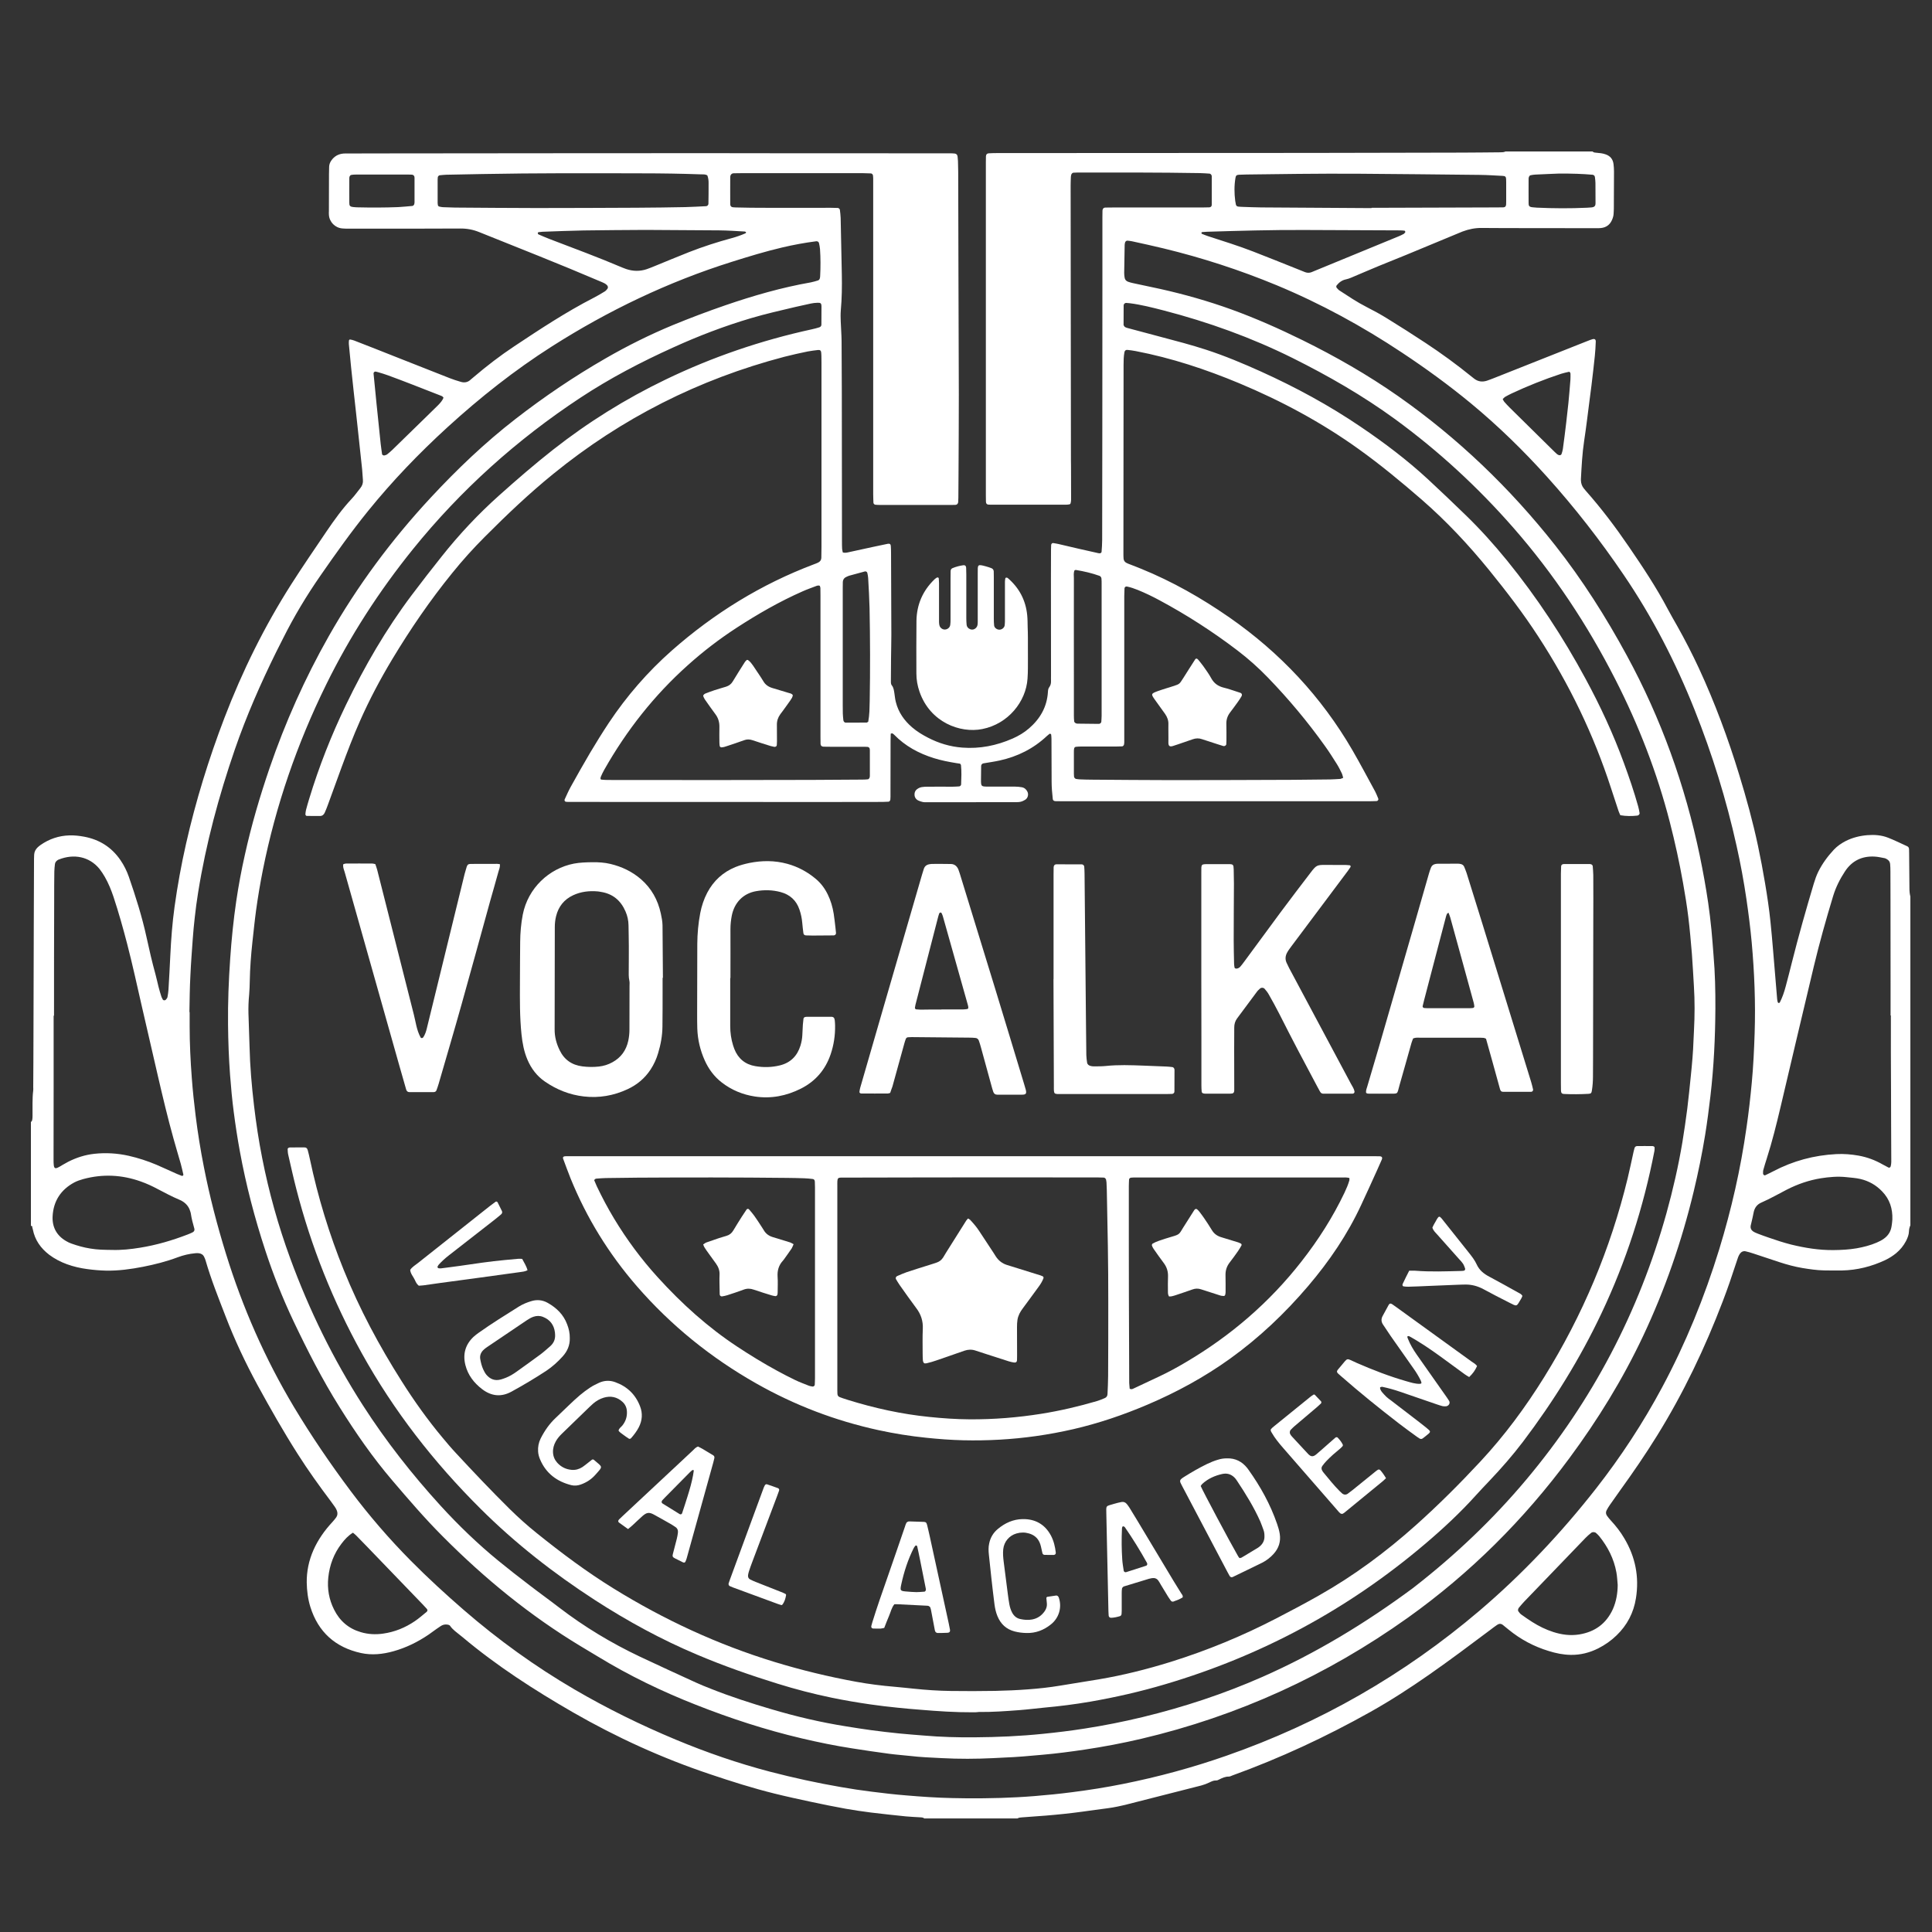
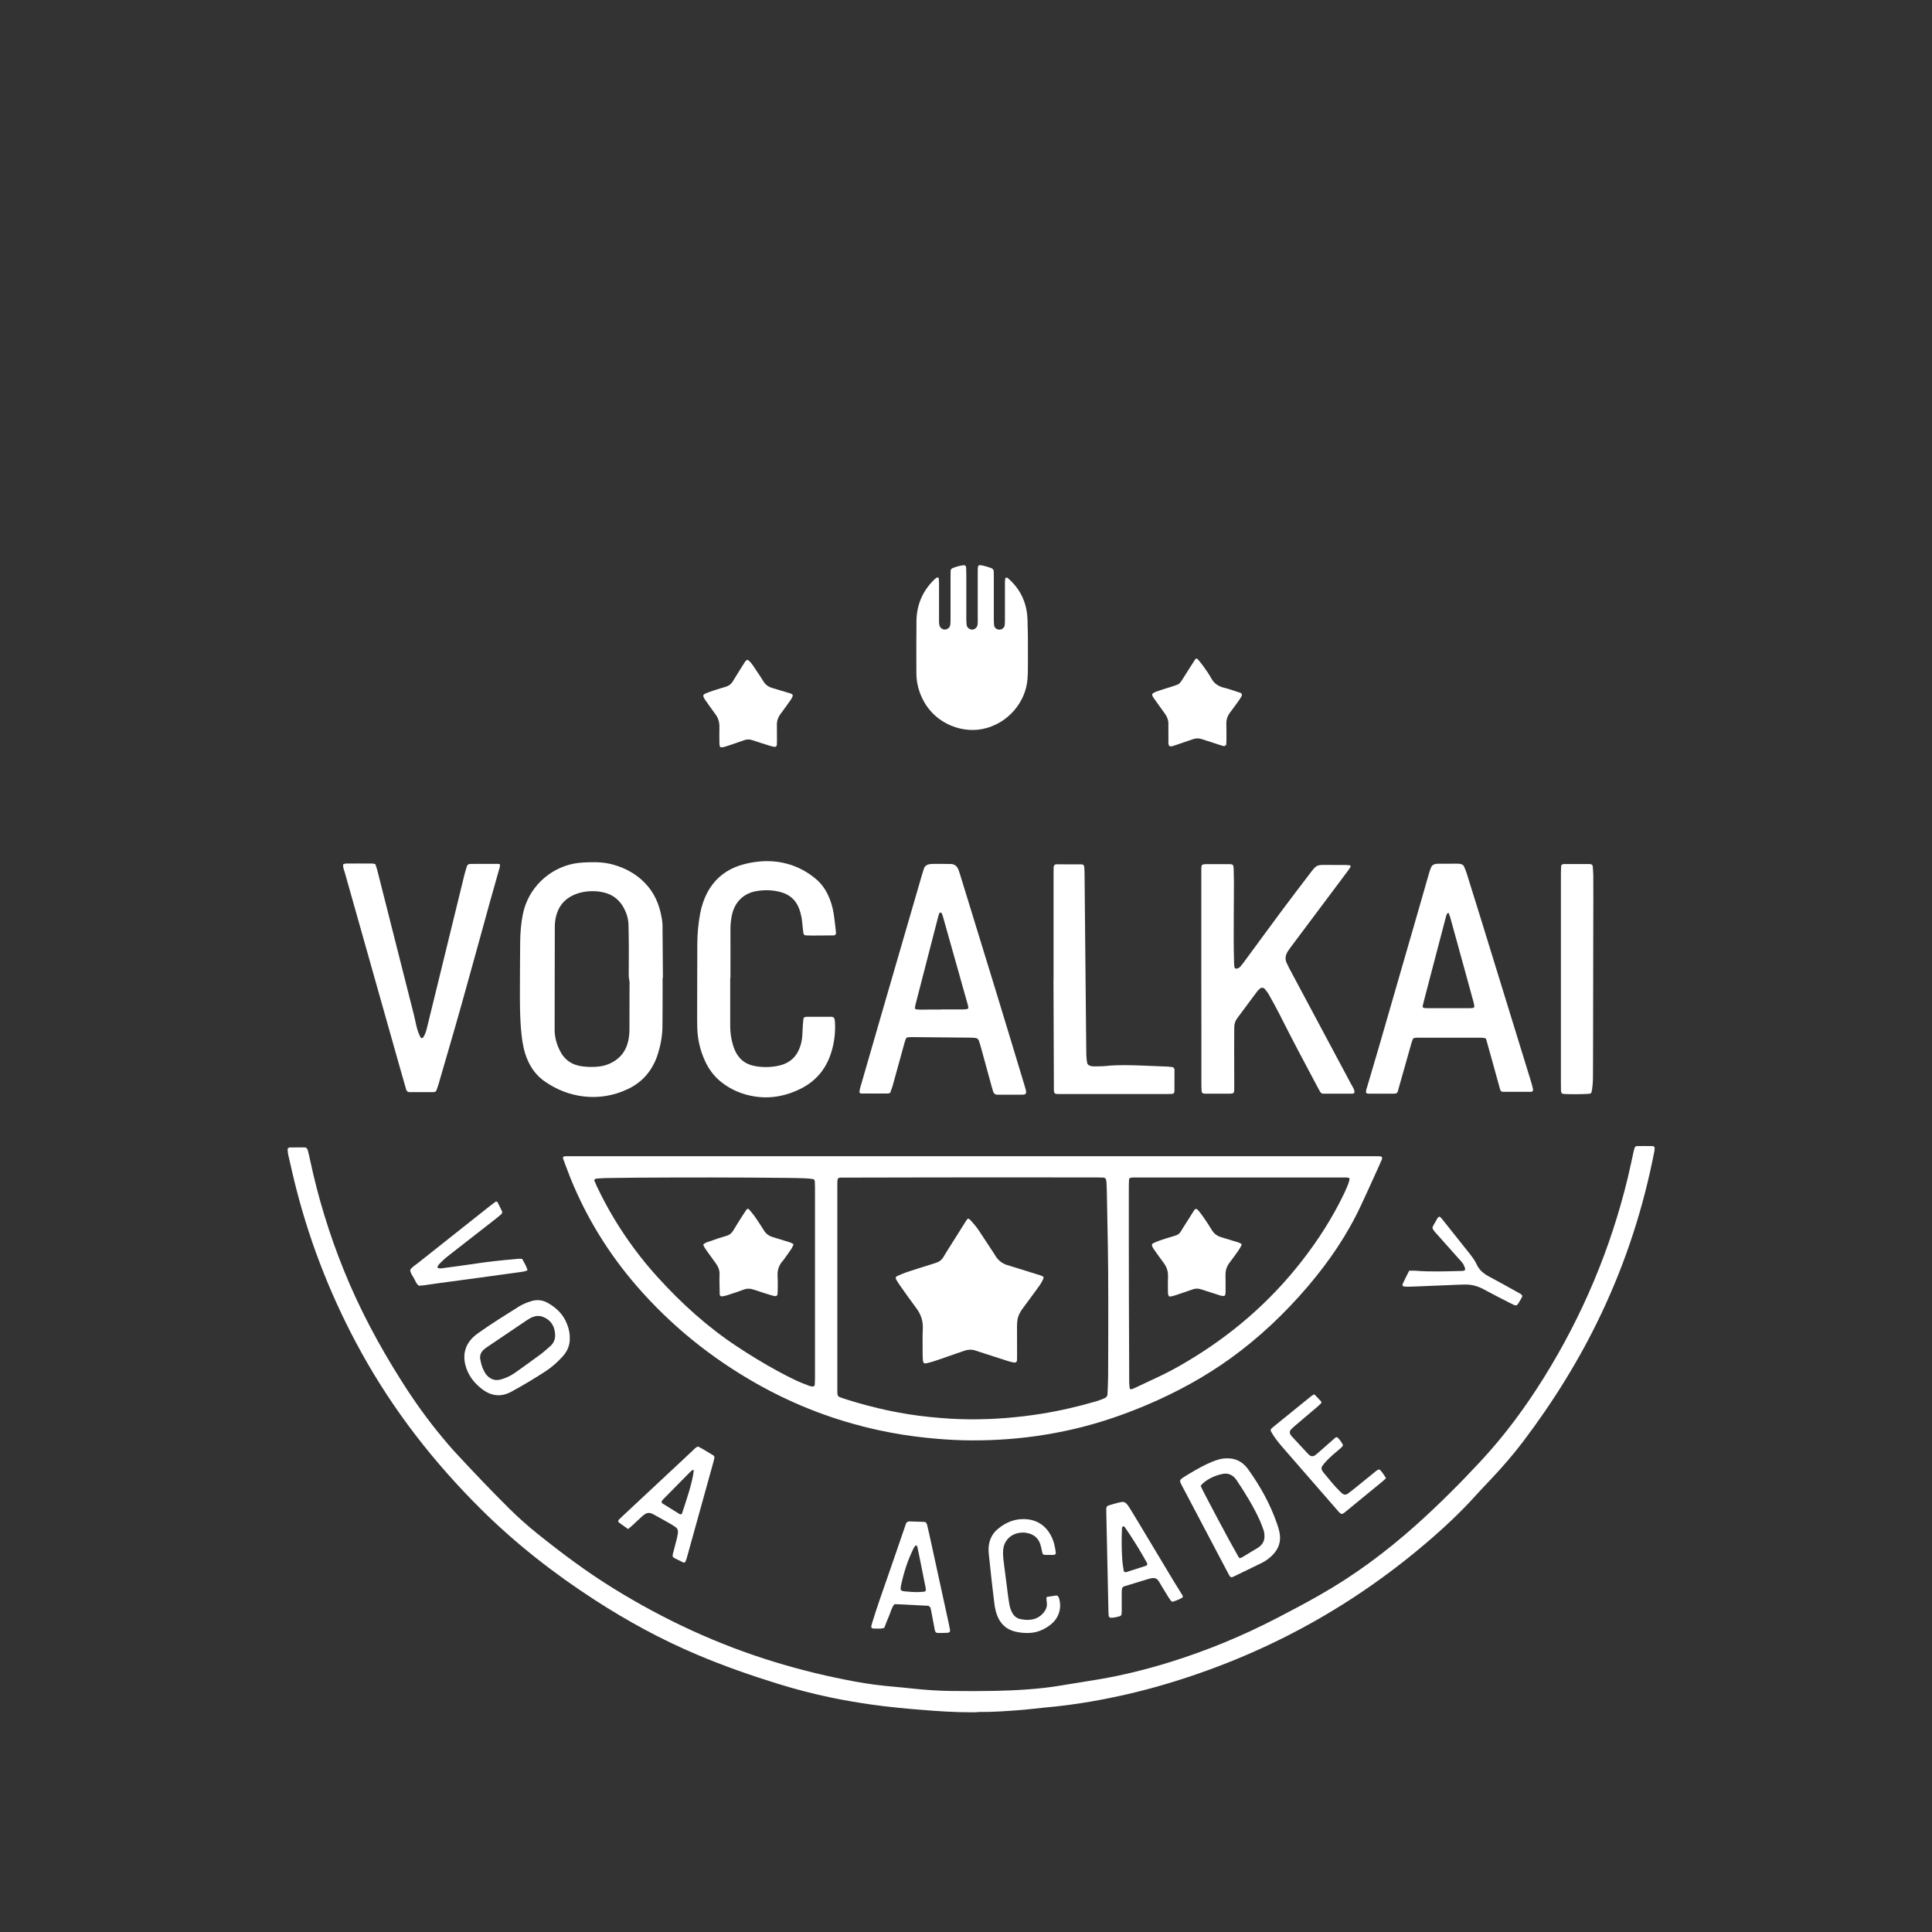
<svg xmlns="http://www.w3.org/2000/svg" version="1.1" id="Layer_1" x="0px" y="0px" viewBox="0 0 2500 2500" style="enable-background:new 0 0 2500 2500;" xml:space="preserve">
  <rect x="0" y="0" width="2500" height="2500" fill="#333333" stroke="none" />
  <style type="text/css">
	.st0{fill:#FFFFFF;}
</style>
  <g>
-     <path class="st0" d="M40,1586.1c0-44.7,0-89.4,0-134.1c0.5-0.8,1.4-1.5,1.6-2.3c0.4-1.9,0.5-3.8,0.5-5.8c0.2-11-0.5-22,0.9-33   c0.2-1.3,0-2.6,0-3.9c0.1-21.7,0.3-43.4,0.3-65.1c0.2-47.3,0.3-94.6,0.4-141.8c0.1-27.8,0.2-55.7,0.3-83.5c0-3.6,0-7.1,0.2-10.7   c0.2-3.7,1.9-6.9,4.5-9.4c1.2-1.1,2.4-2.1,3.8-3.1c11.2-7.8,23.6-12,37.2-12.4c6.5-0.2,12.9,0.5,19.3,1.7   c19.7,3.7,35.4,13.6,46.8,30.2c4.6,6.7,8.2,13.9,10.9,21.6c8.9,25.7,17.1,51.6,22.9,78.2c3.5,16.1,7.2,32.2,11.6,48.1   c1.5,5.3,2.5,10.7,3.9,16c1.1,4.4,2.4,8.7,3.8,13c0.4,1.2,1.1,2.3,1.7,3.5c0.7,1.4,3,1.5,4.1,0.2c0.8-1,1.8-2.1,2-3.2   c0.6-3.2,1.1-6.4,1.3-9.6c0.9-14.9,1.7-29.7,2.4-44.6c1-21,2.6-42,5.5-62.9c3.8-27.3,8.7-54.3,14.8-81.2   c12.6-55.6,29.4-110,49.8-163.3c23.1-60.3,51.6-118,86.3-172.5c14.8-23.2,30.4-45.9,45.8-68.7c10-14.7,20.4-29.2,32.6-42.2   c4-4.2,7.3-9.1,11-13.6c2.6-3.2,3.8-6.7,3.4-10.8c-0.4-4.5-0.6-9.1-1-13.6c-1.9-17.7-3.8-35.4-5.7-53.1c-0.8-7.1-1.6-14.2-2.3-21.2   c-1-9-2-18-3-27c-1.1-10.3-2.2-20.6-3.3-30.9c-1-10-2-20-2.9-30c-0.1-1.6,0-3.2,0.2-4.8c0.1-0.4,0.9-1.1,1.3-1   c1.9,0.3,3.8,0.7,5.5,1.4c18.1,7,36.1,14.1,54.2,21.3c23.2,9.1,46.3,18.3,69.5,27.4c4.5,1.8,9.2,3.2,13.8,4.6c5,1.6,9.6,0.8,13.4-3   c1.2-1.1,2.5-2.1,3.7-3.1c16.8-14.3,34.2-27.7,52.6-39.9c33.4-22.2,66.9-44.3,102.7-62.7c4.9-2.5,9.6-5.3,14.3-8.2   c1.3-0.8,2.4-2.1,3.4-3.4c1-1.1,0.8-3.4-0.4-4.5c-0.9-0.9-1.9-1.8-3-2.4c-2-1.1-4.1-1.9-6.2-2.8c-51.7-22.1-104.1-42.7-156.4-63.7   c-7.9-3.2-16-4.7-24.6-4.6c-30.1,0.2-60.2,0.1-90.3,0.2c-16.5,0-33,0-49.5,0c-4.2,0-8.4,0.1-12.6-0.3c-9.4-0.7-16.9-8.4-17.4-17.7   c-0.1-1.6-0.1-3.2,0-4.9c0-15.9,0.1-31.7,0.1-47.6c0-3.2,0.1-6.5,0.2-9.7c0.1-3,1.2-5.7,2.9-8.1c3.8-5.4,9-8.3,15.5-8.9   c2.2-0.2,4.5-0.1,6.8-0.1c18.4,0,36.9-0.1,55.3-0.1c70.9-0.1,141.7-0.2,212.6-0.2c66-0.1,132-0.1,198.1-0.1   c23.9,0,47.9,0.1,71.8,0.1c78,0.1,156,0.1,234,0.1c2.6,0,5.2,0,7.8,0c1.6,0,3.2,0.2,4.8,0.3c2,0.2,3.4,1.7,3.6,3.9   c0.2,1.9,0.4,3.9,0.5,5.8c0.1,4.5,0.3,9.1,0.3,13.6c0.1,41.5,0.2,82.9,0.3,124.4c0.2,54.7,0.4,109.5,0.5,164.2   c0,35-0.2,69.9-0.4,104.9c0,9.4-0.1,18.8-0.2,28.2c0,1.9-0.1,3.9-0.2,5.8c-0.1,2.2-1.5,3.7-3.5,3.8c-1.6,0.1-3.2,0.1-4.8,0.1   c-31.1,0-62.1,0-93.2,0c-1.9,0-3.9-0.1-5.8-0.3c-1.1-0.1-2.4-1.4-2.4-2.6c-0.1-3.6-0.3-7.1-0.3-10.7c0-133.1,0-266.2,0-399.3   c0-3.2,0-6.5,0-9.7c0-1.3-0.2-2.6-0.3-3.9c-0.1-1.1-1.5-2.5-2.6-2.5c-3.2-0.1-6.5-0.3-9.7-0.3c-53.1,0-106.1,0-159.2,0   c-2.6,0-5.2,0-7.8,0.1c-1,0-2,0-2.8,0.4c-0.8,0.4-1.6,1.1-2,1.9c-0.4,0.8-0.6,1.9-0.6,2.8c0,11.7-0.1,23.3,0,35   c0,2.3,1.4,3.7,3.4,3.9c2.3,0.2,4.5,0.3,6.8,0.3c9.4,0.2,18.8,0.4,28.1,0.4c30.7,0.1,61.5,0,92.2,0c2.9,0,5.8,0.1,8.7,0.2   c1.1,0,2.6,1.3,2.7,2.4c0.4,3.5,0.9,7.1,1,10.6c0.5,24.3,1,48.6,1.5,72.8c0.3,15.5,0.1,31.1-1.3,46.6c-0.4,4.8-0.3,9.7-0.1,14.5   c0.3,8.4,1,16.8,1.1,25.2c0.2,22.3,0.2,44.7,0.3,67c0.1,64.1,0.1,128.2,0.2,192.4c0,3.2,0,6.5,0.2,9.7c0.1,1.6,0.6,3.1,0.9,4.6   c3.2,0.9,6,0,8.8-0.6c10.1-2.2,20.2-4.4,30.3-6.6c6.3-1.4,12.7-2.7,19-4c2.5-0.5,3.9,0.4,4,2.8c0.2,2.9,0.3,5.8,0.3,8.7   c0.2,35.3,0.3,70.6,0.4,105.9c0,10-0.3,20.1-0.4,30.1c-0.1,10-0.1,20.1-0.2,30.1c0,1.9-0.1,4,1.2,5.6c2.4,2.9,2.7,6.5,3.3,10   c0.6,3.8,0.9,7.7,1.9,11.5c3.3,13.3,10.9,24.1,21.2,32.9c6.2,5.3,13.1,9.5,20.3,13.2c14,7.3,28.8,11.7,44.4,12.9   c22.7,1.8,44.4-2.6,65.2-11.7c7.7-3.4,15-7.7,21.4-13.3c14.3-12.4,23.1-27.7,24.3-46.9c0.1-2.3,0.4-4.6,1.8-6.4   c1.9-2.5,2.3-5.3,2.2-8.2c-0.1-2.3,0-4.5,0-6.8c0-42.1-0.1-84.2-0.1-126.3c0-12.3,0-24.6,0.1-36.9c0-1.9,0.1-3.9,0.2-5.8   c0.1-1.4,1.3-2.5,2.5-2.4c2.2,0.4,4.5,0.7,6.7,1.2c9.1,2.1,18.3,4.3,27.4,6.4c7.6,1.7,15.1,3.4,22.7,5.1c1.3,0.3,2.6,0.7,3.8,0.6   c0.8-0.1,2-1,2.1-1.6c0.4-5.1,0.8-10.3,0.8-15.5c0.1-50.5,0.2-101,0.2-151.6c0.1-65.7,0.1-131.5,0.1-197.2c0-23,0-46,0-69   c0-2.9,0-5.8,0.1-8.7c0.1-2.2,1.5-3.8,3.5-3.8c3.2-0.1,6.5-0.1,9.7-0.1c38.5,0,77,0,115.5,0c3.2,0,6.5-0.1,9.7-0.2   c1.7-0.1,3-1.4,3-3.1c0-12.3,0-24.6,0-36.9c0-0.3-0.1-0.6-0.1-1c-0.1-0.9-1.6-2.6-2.5-2.6c-4.2-0.3-8.4-0.6-12.6-0.7   c-53.1-0.9-106.1-0.8-159.2-0.7c-1.6,0-3.2,0.1-4.8,0.2c-1,0.1-2.3,1.4-2.6,2.6c-0.2,1-0.5,1.9-0.5,2.9c-0.1,3.6-0.3,7.1-0.3,10.7   c0.1,62.5,0.2,125,0.2,187.5c0.1,56,0.1,112,0.2,168.1c0,2.9,0.1,5.8,0.1,8.7c0,14.2,0.1,28.5,0.1,42.7c0,1.6-0.3,3.2-0.7,4.7   c-0.1,0.5-0.8,1.1-1.3,1.2c-1.6,0.3-3.2,0.5-4.8,0.5c-32,0-64.1,0-96.1,0c-1.3,0-2.6-0.1-3.9-0.1c-2.2-0.1-3.3-1.3-3.4-3.8   c-0.1-2.6-0.1-5.2-0.1-7.8c0-143.8,0-287.6,0-431.4c0-2.6,0-5.2,0.1-7.8c0.1-2.3,1.4-3.7,3.6-3.8c3.6-0.2,7.1-0.3,10.7-0.3   c66.3,0,132.7-0.1,199-0.1c68.9,0,137.9,0,206.8-0.1c65.4-0.1,130.7-0.2,196.1-0.4c16.5,0,33-0.3,49.5-0.4c2.3,0,4.5,0,6.6-1.1   c37.5,0,75.1,0,112.6,0c1.5,1.6,3.5,1.5,5.4,1.7c3.9,0.3,7.7,0.7,11.4,2c6.2,2.1,9.6,6.3,10.4,12.7c0.4,3.2,0.6,6.5,0.6,9.7   c0,15.9-0.1,31.7-0.2,47.6c0,2.3-0.2,4.5-0.3,6.8c-0.1,3-1,5.7-2.2,8.4c-2.8,6.2-7.6,9.5-14.2,10.2c-2.2,0.3-4.5,0.2-6.8,0.2   c-28.2,0-56.3-0.1-84.5-0.1c-21,0-42.1,0-63.1-0.2c-8.6-0.1-16.7,1.6-24.7,4.6c-2.1,0.8-4.2,1.7-6.3,2.6   c-22.1,9.2-44.2,18.4-66.3,27.5c-12,4.9-24,9.7-36,14.6c-11.9,4.9-23.8,10.1-35.7,15.1c-2.1,0.9-4.3,1.6-6.5,2.1   c-5,1-8.8,3.8-12,7.7c-0.8,0.9-0.8,2.6,0.2,3.5c1.1,1.2,2.2,2.5,3.5,3.3c11.4,7.4,22.6,15,34.8,21.2c9.2,4.7,18.3,9.6,27.1,15.1   c16.5,10.2,32.9,20.6,49.1,31.3c20.5,13.5,40.4,28,59.5,43.5c1.3,1,2.5,2,3.8,3c5.1,3.9,10.7,4.4,16.5,2.5c3.1-1,6.1-2.3,9.1-3.4   c39.7-15.7,79.4-31.5,119-47.2c1.8-0.7,3.6-1.4,5.4-2.1c0.9-0.3,1.8-0.6,2.8-0.9c2.9-0.9,4.5,0.2,4.4,3   c-0.3,12.3-1.8,24.5-3.2,36.8c-1.5,13.5-3.2,27-5,40.5c-2.2,17-4.2,34-6.8,51c-2.5,16.4-3.3,32.8-4.2,49.3c0,0.6,0,1.3,0,1.9   c0.1,4,1.3,7.6,3.9,10.7c0.8,1,1.7,2,2.5,3c20.2,22.8,38.5,47.1,55.7,72.3c17.9,26.2,35.5,52.6,50.3,80.7c3.9,7.4,8.2,14.7,12.3,22   c10,17.8,19.3,35.9,27.9,54.4c20.7,44.7,37.8,90.8,52.2,137.9c9.3,30.3,17.7,60.9,24.3,91.9c3.4,16.1,6.5,32.4,9.2,48.6   c2.8,16.6,5.3,33.3,7,50c2.4,23.2,4.1,46.4,6.1,69.6c0.9,10,1.7,20,2.5,30c0.1,1,0.2,1.9,0.4,2.9c0.1,0.6,0.4,1.2,0.7,1.8   c0.1,0.3,0.5,0.6,0.7,0.6c0.6-0.1,1.4-0.2,1.6-0.6c3.4-6.6,5.8-13.7,7.7-20.9c2.8-10.3,5.4-20.7,8-31   c8.6-34.2,18.2-68.1,28.3-101.9c1.6-5.3,3.4-10.5,5.8-15.4c5.2-10.5,12.1-19.9,20.1-28.5c4.5-4.8,9.8-8.4,15.6-11.4   c8.8-4.4,18.2-6.7,27.9-7.5c9.1-0.7,18.2-0.1,26.8,3.3c8.4,3.3,16.5,7.3,24.8,11.1c1.6,0.7,2.3,2.2,2.3,4c0,1.6,0.1,3.2,0.1,4.9   c0.1,15.2,0.3,30.4,0.4,45.7c0,3.6,0.3,7,1.2,10.4c0,141.8,0,283.7,0,425.5c-1.1,2.4-1.7,4.8-1.8,7.5c-0.1,4.7-1.8,8.8-3.9,12.9   c-3.2,6.1-7.5,11.3-12.8,15.7c-4.3,3.5-8.9,6.4-13.9,8.8c-17.8,8.4-36.5,13.1-56.2,13.5c-7.8,0.1-15.5,0-23.3-0.1   c-9.4-0.2-18.7-1.6-27.9-3.1c-9.9-1.7-19.6-4.3-29.1-7.4c-11.4-3.7-22.7-7.5-34.1-11.3c-3.4-1.1-6.8-2.2-10.2-2.9   c-3.1-0.7-5.7,0.7-7.5,3.3c-0.9,1.3-1.6,2.8-2.2,4.3c-0.9,2.4-1.7,4.9-2.5,7.4c-5.4,16.6-11,33.1-17.3,49.5   c-23.1,60.6-50.9,118.9-85.1,174.1c-15,24.2-31.1,47.7-47.8,70.8c-4.5,6.3-9,12.7-13.4,19c-1.5,2.1-2.8,4.4-4,6.6   c-1.4,2.5-1.1,5.1,0.5,7.3c1.5,2.1,3.2,4.1,4.9,6c6.6,7.1,12.6,14.8,17.5,23.2c14.3,24,19.4,49.8,15,77.4   c-3,18.9-11.4,34.9-25.1,48.1c-7,6.8-15,12.4-23.7,16.8c-11.2,5.6-23,8.6-35.5,8.4c-9.8-0.1-19.3-2.1-28.6-5   c-19.1-5.8-36.4-15-51.9-27.7c-2.5-2.1-5-4.1-7.5-6.1c-2.3-1.8-4.9-1.7-7.2-0.1c-2.9,2-5.8,4.1-8.6,6.3   c-26.4,19.8-52.8,39.6-79.9,58.5c-24.4,17-49.4,33.2-75.4,47.8c-57.4,32.2-116.8,59.9-178.7,82.3c-1.5,0.5-3.1,1.5-4.6,1.5   c-4.7-0.1-8.8,1.8-12.9,3.9c-1.1,0.6-2.5,1.2-3.7,1.1c-3.4-0.1-6.2,1.4-9.1,2.8c-3.2,1.5-6.6,2.8-10,3.7   c-31.9,8.2-63.9,16.3-95.8,24.4c-8.5,2.1-17,4-25.7,5.1c-10.6,1.3-21.1,2.9-31.7,4.3c-16,2.2-32.1,3.9-48.2,5.2   c-10.3,0.8-20.6,1.6-31,2.3c-1.9,0.1-3.9,0.3-5.6,1.4c-40.1,0-80.3,0-120.4,0c-1.6-1.4-3.6-1.4-5.5-1.5c-6.1-0.4-12.3-0.6-18.4-1.2   c-15.1-1.6-30.2-3.1-45.3-5c-10.9-1.4-21.8-3-32.6-4.9c-14.9-2.7-29.8-5.7-44.7-8.9c-15.8-3.4-31.6-6.8-47.3-10.7   c-28.3-7-56-15.8-83.6-25.1c-61.8-20.7-120.9-47.6-177.4-80.1c-49.9-28.8-98.3-59.9-142.6-97.1c-1-0.8-2-1.6-3-2.4   c-4.7-3.9-9.9-7.3-13.4-12.5c-0.6-0.9-2.2-1.3-3.4-1.5c-2.9-0.4-5.8,0.1-8.4,1.8c-1.9,1.2-3.8,2.5-5.6,3.8c-3.4,2.4-6.8,5-10.3,7.4   c-14,9.5-29,16.9-45.4,21.5c-13.9,3.9-28.1,5.4-42.2,2.3c-33-7.3-55.2-27-65.4-59.6c-3.2-10.3-4.5-20.9-4.7-31.6   c-0.1-7.1,0.6-14.2,2-21.2c3-14.5,9-27.6,17.3-39.8c4.2-6.2,8.9-11.9,14-17.4c1.7-1.9,3.4-3.9,4.9-6c1.8-2.6,1.9-5.5,0.9-8.4   c-0.6-1.8-1.6-3.5-2.7-5.1c-1.6-2.4-3.4-4.7-5.1-7.1c-15-19.9-29.5-40.1-42.9-61.2c-18.6-29.2-35.7-59.3-52.3-89.7   c-15.6-28.8-29.5-58.3-41.2-88.8c-9.2-23.8-18.7-47.5-25.8-72.1c-0.4-1.5-1.1-3-1.8-4.5c-1.3-2.9-3.8-4.4-6.8-4.8   c-1.6-0.2-3.2-0.2-4.8,0c-7.8,0.7-15.3,2.5-22.6,5.2c-14.6,5.5-29.6,9.3-44.8,12.3c-15.9,3.1-31.9,5.3-48.1,5   c-8.1-0.2-16.1-0.9-24.2-2c-9-1.2-17.8-3.2-26.3-6.3c-8.2-3-16-7-23-12.3c-10.9-8.4-18.4-18.9-21.1-32.6c-0.2-0.9-0.4-1.9-0.8-2.8   C42.4,1587.2,41.3,1586.5,40,1586.1z M2096.7,1054.9c-0.8-1.9-1.7-3.6-2.3-5.4c-3.3-9.8-6.5-19.7-9.7-29.5   c-22.6-69.7-54.2-135-94.2-196.4c-19.4-29.9-41.1-58.2-63.5-85.8c-26.6-32.7-55.3-63.4-87.1-91.1c-26.4-22.9-53.3-45.2-81.8-65.6   c-48.1-34.5-99.9-62.3-154.4-85.1c-43.4-18.1-87.8-32.8-134.1-41.7c-3.5-0.7-7-1.1-10.5-1.5c-2.4-0.3-3.7,0.9-4.1,3   c-1,5.4-1.1,10.9-1.1,16.5c-0.1,81.3-0.1,162.6-0.2,243.8c0,2.3,0,4.5,0.2,6.8c0.2,2.4,1.5,4.3,3.6,5.4c1.4,0.8,2.9,1.3,4.4,1.9   c4.8,1.9,9.7,3.7,14.5,5.7c40.6,16.5,78.5,38.1,114.5,63.1c65.5,45.6,118.9,102.5,159.1,171.7c10.2,17.6,19.7,35.7,29.5,53.6   c1.5,2.8,2.6,5.9,3.9,8.9c0.7,1.6-0.4,3.3-2.2,3.4c-2.6,0.1-5.2,0.2-7.8,0.2c-133.3,0-266.7,0-400,0c-2.6,0-5.2-0.1-7.8-0.1   c-1.9-0.1-3.2-1.1-3.3-2.8c-0.8-7.4-1.5-14.8-1.5-22.3c0-18.5-0.1-36.9-0.2-55.4c0-1.9-0.2-3.9-0.4-5.8c0-0.2-0.4-0.4-0.6-0.6   c-0.6-0.5-1.2-0.5-1.8,0c-1,0.8-2,1.6-3,2.5c-17.4,16.4-38,26.7-61.3,31.8c-6.9,1.5-14,2.5-21,3.7c-1.6,0.3-2.8,1.6-2.9,3.4   c-0.1,5.8-0.2,11.7-0.2,17.5c0,9.1,0.1,9.1,9.2,9.2c1.9,0,3.9,0,5.8,0c9.7,0,19.4,0,29.1,0c2.9,0,5.8,0.3,8.7,0.8   c3.4,0.6,5.8,2.7,7.3,5.8c1.7,3.5,0.6,8.1-2.7,10.3c-1.1,0.7-2.3,1.2-3.4,1.8c-3,1.4-6.3,1.4-9.5,1.4c-38.2,0-76.4,0.1-114.6,0.1   c-1.6,0-3.3,0.1-4.8-0.2c-2.2-0.5-4.4-1.1-6.4-2.1c-3-1.6-4.8-4.3-4.7-7.9c0-3.6,1.9-6.1,4.9-7.8c1.4-0.8,3-1.4,4.5-1.6   c2.5-0.4,5.1-0.5,7.7-0.5c10.7-0.1,21.4,0,32,0c2.9,0,5.8-0.2,8.7-0.4c1.2-0.1,2.4-1.3,2.5-2.5c0.3-8.4,0.7-16.8-0.2-25.2   c-0.1-0.5-0.7-1-1.2-1.7c-1.5-0.2-3.1-0.5-4.7-0.7c-9.9-1.6-19.7-3.5-29.3-6.5c-19.4-6.1-36.9-15.5-51.3-30.3   c-0.7-0.7-1.5-1.3-2.3-1.7c-0.5-0.2-1.2,0.2-2.1,0.4c-0.1,3.2-0.2,6.4-0.2,9.6c0,20.1-0.1,40.2-0.1,60.2c0,3.9,0,7.8,0,11.7   c0,1.3-0.1,2.6-0.2,3.9c-0.1,1.2-1.3,2.6-2.4,2.6c-2.6,0.2-5.2,0.3-7.7,0.3c-23.6,0.1-47.2,0.1-70.9,0.1   c-107.4,0-214.9-0.1-322.3-0.1c-2.9,0-5.8,0-8.7,0c-1.6,0-3.2,0-4.9,0c-1,0-1.9-0.1-2.9-0.2c-1.2-0.1-2.2-1.7-1.7-2.9   c2.6-5.6,5-11.2,8-16.6c8.2-14.7,16.4-29.4,25-43.9c7.8-13.1,15.8-26,24.2-38.7c23.1-34.7,50.2-65.9,81.4-93.5   c54.7-48.2,115.7-85.9,184-111.7c1.8-0.7,3.7-1.3,5.4-2.2c2.5-1.2,4.1-3.2,4.2-6c0.1-4.9,0.2-9.7,0.2-14.6c0-79.3,0-158.7,0-238   c0-2.9,0-5.8-0.1-8.7c0-1.6-0.2-3.2-0.3-4.8c-0.2-2.2-1.6-3.3-4-3c-4.5,0.6-9,1-13.4,1.9c-10.1,2.1-20.3,4.3-30.3,6.9   c-110.5,29-210.3,79.4-298.9,151.5c-31.2,25.3-60.3,53-88.6,81.4c-14.9,14.9-29,30.5-42.2,46.9c-28.6,35.2-54.2,72.6-77.6,111.5   c-15.5,25.8-29.6,52.4-41.8,80c-8.8,19.8-16.5,40.1-24,60.4c-5.9,16.1-11.7,32.2-17.6,48.3c-1.2,3.3-2.5,6.6-4,9.9   c-1.1,2.5-3.1,4.3-6,4.3c-5.8,0.1-11.6-0.1-17.4-0.1c-0.7,0-1.7-1.3-1.6-2.1c0.2-1.9,0.3-3.9,0.8-5.7c1.2-4.7,2.6-9.3,4-14   c12.7-41.9,28.7-82.5,47.7-121.9c24.1-50,51.8-97.8,85.2-142.2c12.6-16.8,25.6-33.4,38.7-49.9c22.6-28.5,47.4-54.9,74.5-79.1   c22.7-20.3,45.7-40.2,69.6-59c45.2-35.5,93.8-65.8,145.5-90.7c60.5-29.2,123.8-50.8,189.5-65.1c3.2-0.7,6.3-1.5,9.4-2.5   c1.6-0.5,2.8-1.7,2.8-3.5c0.1-7.8,0.1-15.5,0.1-23.3c0-4.3-1-5.2-5.2-5c-2.9,0.1-5.8,0.4-8.6,1c-6.7,1.4-13.3,2.9-19.9,4.4   c-19.2,4.5-38.4,8.9-57.4,14.5c-34.5,10.2-68,23-100.7,37.9c-41.6,18.8-82,39.9-120.2,65.1c-82.2,54.2-154.7,119.3-216.6,195.9   c-43.9,54.4-81.6,112.7-112.4,175.4c-37.6,76.5-65.2,156.4-81.9,240c-3.4,17.1-6.3,34.4-8.7,51.7c-1.9,13.8-3.2,27.6-4.8,41.5   c-1.8,16.7-3.1,33.5-3.4,50.4c-0.1,5.8-0.3,11.7-0.8,17.5c-0.8,8.1-1.1,16.2-0.9,24.3c0.4,14.2,1,28.5,1.4,42.7   c0.6,25.6,2.8,51.1,5.8,76.5c2.7,22.8,6.1,45.6,10.6,68.1c8.7,44.2,20.8,87.5,36.3,129.8c24.5,66.8,55.6,130.3,94.1,190.2   c29.7,46.2,63.4,89.1,100.3,129.6c23.4,25.6,48.3,49.6,75.2,71.6c13,10.6,26.3,21,39.7,31.2c12.8,9.9,26,19.3,38.8,29.2   c32.5,24.9,67.4,45.9,104.3,63.4c24,11.4,48.1,22.3,72.2,33.4c6.5,3,13.1,5.6,19.7,8.2c25.6,10.2,51.7,18.6,78.1,26.4   c32,9.5,64.4,17.1,97.3,22.3c10.5,1.7,21.1,3.4,31.6,4.8c12.2,1.6,24.4,3.1,36.6,4.3c10.6,1.1,21.3,1.8,31.9,2.7   c21.9,1.9,43.9,2.5,65.9,2.3c29.5-0.2,58.9-1.5,88.2-4.5c18-1.8,36-4,53.9-6.8c25.2-3.9,50.3-8.9,75.2-14.9   c53.2-12.9,105.1-30,155.2-52.1c69.3-30.6,133.6-69.7,194.4-114.7c0.8-0.6,1.5-1.2,2.3-1.8c53-41.3,101.5-87.4,144.7-138.9   c85.3-101.7,145.5-216.6,181.2-344.5c8.4-30.3,15.4-60.9,20.6-91.8c2.4-14.4,4.4-28.8,6.3-43.2c1.8-14.1,3.1-28.3,4.6-42.5   c1.6-15.5,3-30.9,3.5-46.5c0.2-4.2,0.4-8.4,0.6-12.6c1-19.1,1.1-38.2-0.1-57.3c-0.9-13.9-1.5-27.8-2.6-41.7   c-1.3-15.8-2.7-31.6-4.6-47.4c-1.8-14.8-4.2-29.5-6.8-44.1c-4.7-26.5-10.4-52.7-17.1-78.7c-16.5-64.2-40.3-125.6-70.4-184.6   c-36.2-71-79.8-136.9-132.4-196.9c-45.8-52.3-96.7-99.2-152.8-140.2c-41.7-30.4-86.3-56-132.4-79c-53.5-26.6-109.4-46.7-167.2-61.7   c-14.4-3.7-28.8-7.4-43.6-9.3c-1.6-0.2-3.2-0.3-4.8-0.4c-1.5-0.1-3.2,1.5-3.2,3c-0.1,8.4-0.1,16.8-0.1,25.2c0,0.3,0,0.7,0.2,0.9   c0.5,0.8,1,1.7,1.8,2.2c1.1,0.6,2.4,1,3.6,1.3c14.4,3.8,28.7,7.7,43.1,11.5c19.4,5.1,38.8,10.2,57.9,16.4   c24.3,7.9,47.9,17.8,71.2,28.3c44.9,20.3,88.1,43.7,128.9,71.4c30.6,20.7,60,42.9,87.2,68c16.4,15.2,32.5,30.6,48.6,46.2   c19.1,18.5,36.8,38.2,53.6,58.8c38.9,47.9,72.6,99.2,101.9,153.5c19,35.1,35.7,71.1,49.4,108.6c6.8,18.5,13.2,37.2,18.5,56.2   c0.8,2.8,1.3,5.7,1.8,8.5c0.3,1.5-1.1,3.1-2.8,3.4C2111.6,1056.2,2104.2,1056.2,2096.7,1054.9z M245.1,1309.6c0.1,0,0.2,0,0.3,0   c0,6.2,0,12.3,0,18.5c0,22.4,1.1,44.7,2.8,67c1.2,16.1,2.9,32.2,4.9,48.3c2.8,22.5,6.4,44.9,10.8,67.1   c7.4,37.8,17.1,75.1,28.5,111.9c21.5,69.6,50.6,135.8,88,198.3c22.5,37.5,47.1,73.6,73.3,108.6c23.9,31.9,49.9,62,78,90.4   c21.9,22.1,44.8,43.1,68.3,63.5c44.7,38.7,92.3,73.1,143.3,102.9c42.3,24.7,86.1,46.2,131.2,65c39.8,16.6,80.4,30.6,122,41.5   c30.4,7.9,61,14.6,91.9,19.9c13.1,2.3,26.2,4.3,39.3,5.9c14.8,1.9,29.5,3.6,44.4,4.8c20,1.7,40,3.1,60.1,3.5   c6.1,0.1,12.3,0.2,18.4,0.3c29.5,0.2,58.9-0.5,88.3-2.9c16.1-1.3,32.2-2.9,48.3-5c22.2-2.8,44.2-6.3,66.1-10.7   c45.4-9.1,90-21.2,133.7-36.5c120.8-42.2,229.9-104.7,327.4-187.6c55.6-47.4,105.5-100.3,150.6-157.8   c32.4-41.4,61.1-85.2,85.9-131.5c30.5-57,54.7-116.5,73.7-178.2c15.9-51.8,27.8-104.4,35.4-158c2.8-19.2,5-38.5,6.8-57.9   c2-21.3,3-42.6,3.7-64c1.3-39.2-0.3-78.4-3.8-117.4c-1.7-18.7-4.1-37.3-6.8-55.9c-3.4-23.1-7.6-46-12.7-68.7   c-13.3-60.2-31.5-118.8-54.3-176.1c-24.5-61.6-54.6-120.2-91.9-175c-30.2-44.5-63.2-86.9-99.2-126.9c-30.6-34-63.2-65.8-98.5-95   c-28.5-23.5-58.3-45.2-89.1-65.6c-51.3-34.1-105.2-63.5-162.2-87.2c-47.6-19.7-96.5-35.6-146.5-47.7c-13.5-3.3-27.1-6.2-40.7-9.2   c-1.9-0.4-3.8-0.6-5.8-0.8c-1.5-0.2-3.1,1.2-3.3,2.9c-0.2,1-0.4,1.9-0.4,2.9c-0.2,12-0.5,24-0.6,35.9c0,1.9,0.2,3.9,0.5,5.8   c0.3,2.8,2,4.8,4.6,5.7c2.1,0.8,4.3,1.3,6.5,1.8c11.7,2.5,23.4,4.9,35.1,7.5c31.3,7,62,15.7,92.2,26.6   c31.4,11.4,61.8,24.9,91.7,39.6c43,21.2,84.6,45,123.9,72.5c77.4,54.3,144.9,119.1,203.4,193.3c35.1,44.6,65.4,92.4,92.5,142.3   c44.4,81.6,75.4,168.1,94.4,259c4.2,20.3,7.9,40.7,10.9,61.2c1.7,11.5,3,23.1,4.2,34.7c1.1,10.9,1.8,21.9,2.7,32.9   c2,22.9,2.5,45.9,2.4,68.9c-0.2,37.9-2,75.7-6.4,113.4c-2,16.7-4.1,33.4-6.8,50c-4,24.6-9,49-14.8,73.2   c-15.5,64.7-37.2,127.3-65.6,187.5c-26.3,55.8-58.5,108.1-95.2,157.7c-59,79.8-128.4,149-209.1,206.6   c-104.8,74.7-219.7,127.2-345,156.7c-24.3,5.7-48.7,10.3-73.4,14c-18.2,2.7-36.5,5.1-54.9,6.7c-16.4,1.5-32.9,3-49.4,3.6   c-4.5,0.2-9,0.5-13.6,0.7c-22.3,1.1-44.6,1.2-67,0c-13.6-0.7-27.2-1.2-40.7-2.8c-9-1-18.1-1.6-27-2.8c-16-2.1-32-4.5-48-7   c-22.1-3.4-43.9-7.9-65.6-13c-46.7-11-92.1-25.8-136.7-43.4c-43.7-17.2-85.9-37.5-126.1-62c-7.5-4.5-15-9-22.5-13.5   c-65.8-39.6-124.8-87.9-178.9-142.3c-22.9-22.9-44-47.5-65-72.1c-25.5-29.8-47.8-62-68.6-95.3c-22.4-35.7-41.5-73.2-59.6-111.2   c-14-29.6-26.1-59.9-36.3-91c-13.9-42.2-25.1-85-33.1-128.7c-3.1-16.9-5.7-33.8-7.9-50.8c-2.1-16-3.6-32.2-4.8-48.3   c-1.6-21.7-2.4-43.3-2.6-65c-0.3-28.5,0.8-57,2.8-85.4c1.7-24.9,4.2-49.7,7.8-74.3c3-20.2,6.7-40.2,11.2-60.1   c8.4-38,19.3-75.2,31.9-112c20.3-59.2,45.7-116.2,76.6-170.7c36.9-65.1,81.2-124.7,132.1-179.5c34-36.6,70-71,109.5-101.6   c37.1-28.8,76-55.1,116.7-78.5c28.1-16.2,57-30.6,86.9-43c22.4-9.2,45.1-17.8,68.1-25.7c36.1-12.4,72.8-23,110.5-29.6   c3.2-0.6,6.3-1.6,9.3-2.5c1.2-0.4,2.1-1.5,2.4-2.8c0.2-0.9,0.4-1.9,0.4-2.9c0.6-11.7,0.6-23.3-0.2-35c-0.2-2.6-0.8-5.1-1.3-7.6   c-0.3-1.6-1.9-2.6-3.6-2.4c-14.8,1.9-29.4,4.6-43.9,8c-22.1,5.2-43.7,11.8-65.3,18.6c-82.6,26-160,63.1-232.9,109.5   c-48.2,30.7-92.8,66-135,104.5c-36.9,33.7-71.4,69.6-102.8,108.4c-21.8,26.9-41.9,55.2-61.6,83.6c-17.9,25.8-34.1,52.7-48.2,80.9   c-3,6.1-6.2,12.1-9.2,18.2c-20.2,41-38.5,82.7-53.4,125.9c-20.8,60.4-37.4,121.9-47.5,185c-1.8,10.9-3.2,21.8-4.4,32.7   c-1.1,9.3-1.9,18.7-2.6,28c-1.1,15.5-2.3,31-3,46.5C245.5,1277.9,245.4,1293.7,245.1,1309.6z M69.9,1314.3c-0.2,0-0.3,0-0.5,0   c0,31.1,0,62.2,0,93.3c0,30.8-0.1,61.5-0.1,92.3c0,14.1,0.9,14.1,12,7.3c2.2-1.3,4.5-2.6,6.8-3.8c10.8-5.5,22.1-9.1,34.1-10.4   c14.9-1.6,29.7-0.7,44.4,2.6c12.3,2.8,24.3,6.7,35.9,11.6c8.9,3.8,17.7,8,26.6,11.9c2.1,0.9,4.2,1.7,6.3,2.5   c0.7,0.3,2.1-0.9,1.9-1.6c-1.1-4.7-2.1-9.5-3.4-14.1c-3.1-10.9-6.4-21.7-9.4-32.6c-7.5-26.8-13.9-53.9-20.2-81   c-6.9-29.9-13.9-59.9-20.7-89.8c-6.2-27.1-12.1-54.3-19.1-81.3c-5.3-20.4-11-40.6-17.6-60.6c-3-8.9-6.5-17.6-11.2-25.8   c-2.1-3.6-4.4-7.2-7-10.5c-13.1-15.9-33-19.9-52.8-12c-0.3,0.1-0.6,0.3-0.9,0.4c-2,1.3-3.6,2.9-3.9,5.3c-0.4,3.2-0.7,6.4-0.8,9.7   c-0.2,12-0.2,24-0.2,35.9C69.9,1213.9,69.9,1264.1,69.9,1314.3z M2446.8,1314c-0.1,0-0.2,0-0.4,0c0-12.6,0-25.2,0-37.9   c0-36.9-0.1-73.8-0.1-110.7c0-12.6-0.1-25.2-0.1-37.9c0-3.2-0.1-6.5-0.4-9.7c-0.3-2.8-1.9-4.8-4.3-6.1c-0.8-0.5-1.7-1-2.6-1.2   c-4.4-0.8-8.9-1.9-13.4-2.1c-16.1-0.8-29,5.4-38,19c-6.6,10-12,20.7-15.5,32.3c-9.1,30-17.6,60.2-24.9,90.7   c-14.5,60.7-28.8,121.5-43.1,182.2c-5.3,22.4-10.8,44.6-17.8,66.5c-1.6,4.9-3.1,9.9-4.5,14.9c-0.4,1.5-0.3,3.2-0.3,4.8   c0,1.2,1.8,2.5,2.7,2c3.5-1.7,7-3.3,10.4-5.1c25.6-13.5,52.8-20.8,81.7-22.3c9.8-0.5,19.4,0.3,29,2c10.9,2,21.2,5.8,30.8,11.3   c2.5,1.4,5.1,2.8,7.7,4.1c1.2,0.6,2.5-0.3,2.9-1.7c1-3.8,0.7-7.7,0.7-11.6c-0.1-28.5-0.3-57-0.3-85.4   C2446.7,1379.4,2446.8,1346.7,2446.8,1314z M1060.8,758c-1.8-0.7-3.4-0.2-4.9,0.4c-5.7,2.2-11.5,4.2-17.1,6.7   c-30,13.2-58.3,29.5-85.7,47.3c-22.3,14.5-43.3,30.6-63.1,48.4c-43.6,39-79.2,84.3-108,135.1c-1.6,2.8-3,5.7-4.3,8.7   c-0.4,0.8-0.7,1.8-0.7,2.8c0,0.5,0.6,1.4,0.9,1.4c2.9,0.3,5.8,0.5,8.7,0.5c46.6,0.1,93.2,0.1,139.7,0.1c41.4,0,82.8-0.1,124.2-0.2   c21.7-0.1,43.3-0.2,65-0.4c2.6,0,5.2-0.1,7.7-0.4c0.7-0.1,1.6-1.1,1.9-1.8c0.4-0.8,0.5-1.9,0.5-2.8c0-11,0-22,0-33   c0-0.6-0.2-1.3-0.2-1.9c-0.1-1.1-1.4-2.3-2.6-2.4c-1.3-0.1-2.6-0.2-3.9-0.2c-14.9,0-29.8,0-44.6,0c-2.9,0-5.8,0-8.7-0.1   c-2.3-0.1-3.7-1.3-3.8-3.5c-0.1-3.2-0.1-6.5-0.1-9.7c0-60.9,0-121.7,0-182.6c0-3.2,0-6.5-0.1-9.7   C1061.5,759.7,1061,758.8,1060.8,758z M1738.1,1006.5c-0.7-2.2-1-4.1-1.8-5.8c-2-4.1-4-8.2-6.4-12c-5-7.9-10-15.9-15.5-23.5   c-22.4-31.4-47.1-60.9-73.9-88.6c-12.2-12.6-25.2-24.2-39.1-34.8c-32-24.4-65.7-46.1-101.1-65.1c-9.1-4.9-18.4-9.4-28-13.3   c-4.5-1.8-9.1-3.4-13.8-4.4c-1.8-0.4-3.3,0.6-3.4,2.4c-0.1,3.2-0.3,6.5-0.3,9.7c0,60.2,0,120.4,0,180.6c0,2.9,0,5.8,0,8.7   c0,1-0.2,1.9-0.3,2.9c-0.2,1.2-1.4,2.5-2.5,2.5c-2.6,0.1-5.2,0.2-7.7,0.2c-14.9,0-29.8,0-44.6,0c-2.6,0-5.2,0.1-7.7,0.4   c-0.7,0.1-1.8,1-2,1.8c-0.4,1.5-0.4,3.2-0.4,4.8c0,9.4,0,18.8,0,28.2c0,1.3,0.1,2.6,0.2,3.9c0.1,1,1.4,2.6,2.4,2.8   c1.6,0.2,3.2,0.6,4.8,0.6c5.2,0.2,10.3,0.4,15.5,0.4c34.6,0.2,69.2,0.6,103.8,0.6c52.1,0,104.2-0.2,156.2-0.4   c16.2-0.1,32.3-0.3,48.5-0.5c4.5-0.1,9-0.4,13.6-0.7C1735.5,1007.7,1736.7,1007,1738.1,1006.5z M915.3,227   c-2.8-1.8-5.8-1.3-8.6-1.4c-25.2-0.9-50.4-1.3-75.7-1.3c-68.9-0.2-137.8-0.4-206.7,0.9c-15.5,0.3-31,0.6-46.6,0.9   c-2.9,0.1-5.8,0.4-8.7,0.7c-1.2,0.1-2.4,1.5-2.5,2.6c-0.1,1-0.2,1.9-0.2,2.9c0,10,0,20.1,0,30.1c0,1,0.2,1.9,0.3,2.9   c0.1,1.1,1,1.8,1.8,2c1.5,0.4,3.2,0.7,4.8,0.8c5.2,0.2,10.3,0.4,15.5,0.5c34.9,0.2,69.9,0.6,104.8,0.6c43.3,0,86.7-0.2,130-0.4   c21-0.1,42-0.4,63.1-0.8c9.1-0.2,18.1-0.8,27.1-1.2c1.6-0.1,3-1.5,3-3.2c0.1-8.7,0.3-17.5,0.2-26.2   C917,233.8,916.6,230.3,915.3,227z M1774.7,269.3c0-0.1,0-0.2,0-0.4c54-0.2,108-0.3,162-0.5c2.9,0,5.8,0,8.7-0.1   c2.2-0.1,3.4-1.3,3.5-3.7c0.1-1.3,0.1-2.6,0.1-3.9c0-8.4,0-16.8,0-25.2c0-1.3,0-2.6-0.1-3.9c-0.1-2.8-1.2-3.9-4.3-4   c-10-0.5-20-1.2-30-1.3c-52.4-0.6-104.8-1.1-157.1-1.5c-25.9-0.2-51.7,0-77.6,0.2c-22.3,0.2-44.6,0.5-66.9,0.8   c-3.2,0-6.5,0.2-9.7,0.3c-3.5,0.2-4.1,1.4-4.6,4c-1.7,10-1.6,20-0.3,30c0.2,1.6,0.6,3.2,0.9,4.8c0.2,1.1,1.5,2.3,2.8,2.4   c1.9,0.2,3.9,0.4,5.8,0.4c8.1,0.3,16.2,0.6,24.2,0.7C1679.7,268.7,1727.2,269,1774.7,269.3z M144.7,1617.4   c12.3,0.4,24.5-0.9,36.7-2.9c21.1-3.4,41.5-9.4,61.5-17.1c2.1-0.8,4.2-1.7,6.2-2.7c2-0.9,3-2.8,2.4-4.8c-1.9-6.5-3.6-13.1-4.6-19.8   c-0.1-1-0.5-1.9-0.8-2.8c-1.5-5.2-4.6-9.2-9-12.2c-1.6-1.1-3.3-2-5.1-2.7c-9.5-4-18.6-8.9-27.8-13.7c-7.1-3.8-14.4-7.2-22.1-9.9   c-24.4-8.7-49.2-9.9-74.3-3.1c-4,1.1-8.1,2.5-11.7,4.4c-17.3,9.3-26.9,24-28,43.5c-0.8,13.9,5,25.1,17.4,32.3   c2.2,1.3,4.6,2.5,7,3.3c7.9,2.8,16,5.1,24.3,6.4C126,1617.2,135.3,1617.3,144.7,1617.4z M2372.6,1617.6c10-0.1,20-0.6,29.9-2.3   c8.9-1.6,17.7-3.8,26-7.4c3.2-1.4,6.5-3,9.3-5.1c5.5-3.9,8.9-9.3,9.9-16.1c0.4-2.9,0.9-5.8,1-8.7c0.5-13.9-3.4-26.2-13.2-36.3   c-7.8-8.2-17.2-13.5-28.2-16.1c-6-1.4-12.1-1.7-18.3-2.4c-11-1.2-22-0.2-32.9,1.5c-15.4,2.5-30.1,7.6-44,14.7   c-10.9,5.6-21.6,11.8-32.9,16.7c-5.8,2.5-9,7.1-10.1,13.3c-0.7,4.1-1.8,8.2-2.7,12.3c-0.3,1.6-0.8,3.1-1.1,4.7   c-0.4,2.8,0.7,5.2,2.9,6.8c1.8,1.3,4,2.2,6,3c4.8,1.9,9.7,3.6,14.6,5.3c9.4,3.3,19,6.4,28.7,8.9   C2335.9,1614.9,2354,1617.8,2372.6,1617.6z M2093.3,2051c-0.5-5.5-0.7-11-1.7-16.4c-3.2-17.6-11.1-33-22.2-46.8   c-1.2-1.5-2.7-2.8-4.1-4.1c-1.6-1.4-4.6-1.6-6.3-0.2c-2.5,2-5,4.1-7.2,6.4c-26.5,27.5-53,55-79.4,82.5c-2.2,2.3-4.3,4.8-6.4,7.3   c-0.6,0.7-1.3,1.6-1.5,2.4c-0.2,0.9-0.3,2.1,0.1,2.7c1.1,1.6,2.3,3.2,3.8,4.3c4.7,3.4,9.5,6.7,14.4,9.8c8.5,5.4,17.5,9.8,27.1,12.9   c10.9,3.5,22,5,33.5,3.2c20.4-3.3,35.1-14,43.7-32.9C2091.4,2072.3,2093.2,2061.8,2093.3,2051z M456.7,1983.3   c-6.2,3.8-10.7,8.8-14.8,14.2c-9.9,12.9-15.4,27.6-17.1,43.8c-1.5,14.5,0.9,28.4,7.5,41.5c7.3,14.7,18.8,24.6,34.6,29.2   c9.4,2.8,19.1,3.3,28.8,1.9c15-2.1,28.7-7.7,41.2-16.2c5.3-3.6,10.2-7.9,15.2-12c1.4-1.2,1.4-2.6-0.1-4.2c-1.7-1.9-3.5-3.8-5.3-5.7   c-20.2-21-40.4-42-60.6-62.9c-8.3-8.6-16.6-17.3-25-25.8C459.8,1985.7,458.2,1984.6,456.7,1983.3z M835.1,297.5   c-29.3,0.2-54.5,0.3-79.8,0.7c-17.8,0.3-35.6,1.1-53.4,1.7c-1.6,0.1-3.2,0.3-4.8,0.5c-0.7,0.1-1.3,0.5-1.2,1.2   c0,0.6,0.3,1.4,0.7,1.6c4.7,2.1,9.5,4.1,14.3,6c31.7,12.1,63.6,23.9,94.8,37.2c1.5,0.6,3,1.2,4.5,1.7c8.9,3,17.8,3.2,26.7,0.2   c3.7-1.2,7.2-2.8,10.8-4.2c14.7-6,29.3-12.1,44-17.9c18.1-7.1,36.5-13,55.3-18.1c5.9-1.6,11.7-3.6,17.4-6.1   c0.7-0.3,1.2-0.8,0.9-1.5c-0.2-0.4-0.9-0.8-1.5-0.9c-11-0.6-22-1.4-33-1.5C897.7,297.8,864.4,297.7,835.1,297.5z M1687.6,297.6   c-42.1-0.2-84.1,1-126.1,2.3c-1.9,0.1-3.9,0.2-5.8,0.4c-0.7,0.1-1.1,0.6-1,1.4c0,0.3,0.2,0.7,0.4,0.8c2.7,1.1,5.3,2.2,8.1,3.1   c19.7,6.4,39.4,12.5,58.7,20c18.4,7.1,36.6,14.5,55,21.8c3.9,1.6,7.8,3.2,11.7,4.7c2.8,1.1,5.7,1.2,8.5,0.1c1.2-0.5,2.4-1,3.6-1.5   c36.5-15,72.9-30,109.4-45c2.1-0.9,4.1-1.8,6.1-2.9c0.8-0.4,1.4-1.3,2-2c0.2-0.2,0.4-0.7,0.3-0.9c-0.3-0.5-0.6-1.3-1-1.4   c-1.9-0.2-3.9-0.4-5.8-0.4C1770.4,297.9,1729,297.8,1687.6,297.6z M1390.5,737.9c-1.6,3.3-0.9,7-0.9,10.5c-0.1,44,0,87.9,0,131.9   c0,15.2,0,30.4,0,45.6c0,2.6,0.1,5.2,0.4,7.7c0.1,0.8,1,1.6,1.7,2.1c0.8,0.5,1.8,0.7,2.8,0.7c9,0.2,18.1,0.2,27.1,0.3   c0.3,0,0.6-0.1,1-0.1c1-0.1,2.5-1.6,2.5-2.6c0.1-2.6,0.4-5.2,0.4-7.7c0-56.9,0-113.8,0-170.7c0-2.3,0-4.5-0.2-6.8   c-0.2-1.7-1-3.1-2.7-3.7c-9.8-3.5-19.8-5.8-30-7.5C1391.9,737.4,1391.2,737.7,1390.5,737.9z M1123.5,933.9   c0.7-4.2,1.3-8.7,1.5-13.2c0.2-4.5,0.3-9.1,0.4-13.6c0.7-40.1,0.6-80.2-0.2-120.3c-0.3-12.9-1.1-25.9-1.8-38.8   c-0.1-2.2-0.6-4.5-1.1-6.7c-0.2-1.2-1.8-2.2-3-1.9c-6.9,1.8-13.7,3.7-20.6,5.6c-0.9,0.3-1.8,0.7-2.7,1.1c-3.3,1.3-5.3,3.6-5.4,7.3   c-0.1,2.6-0.1,5.2-0.1,7.8c0,50.1,0,100.3,0,150.4c0,3.9,0,7.8,0.1,11.6c0.1,2.9,0.4,5.8,0.7,8.7c0.2,1.8,1.6,3.2,3,3.2   c9,0,18.1,0,27.1-0.1C1122,935,1122.6,934.4,1123.5,933.9z M573.9,514.7c-0.9-1.8-2.4-2.3-4-2.9c-12-4.7-24-9.4-36.1-14.1   c-10.5-4.1-21.1-8.1-31.7-12c-4.2-1.6-8.6-2.8-12.9-4.1c-0.9-0.3-1.9-0.5-2.8-0.7c-1.7-0.4-3.2,0.9-3,2.7   c1.2,12.9,2.5,25.7,3.8,38.6c0.6,6.4,1.3,12.9,2,19.3c1.1,10.9,2.2,21.9,3.4,32.8c0.5,4.5,1.2,9,1.8,13.4c0.1,1,1.9,1.9,3.1,1.6   c1.2-0.4,2.6-0.6,3.5-1.4c2.3-1.8,4.5-3.7,6.6-5.7c14.8-14.4,29.6-28.9,44.4-43.3c5.1-5,10.2-9.9,15.2-14.9   C570,521.1,572.5,518.2,573.9,514.7z M1944.5,516.4c0.7,1.3,1.2,2.6,2,3.5c2.1,2.4,4.3,4.8,6.6,7.1c19.3,19.1,38.6,38.2,58,57.2   c1.1,1.1,2.3,2.3,3.5,3.3c0.7,0.6,1.6,1,2.5,1.4c1,0.5,3.1-0.1,3.4-1.1c0.7-2.2,1.5-4.3,1.8-6.5c1.5-11.2,3-22.4,4.3-33.7   c1-8.7,2-17.3,2.9-26c1-10,1.8-20,2.6-30c0.2-2.6,0.1-5.2,0.1-7.8c0-0.6-0.2-1.3-0.5-1.8c-0.3-0.4-1-1-1.4-0.9   c-3.4,0.8-6.9,1.5-10.3,2.6c-21.8,7.2-43.1,15.7-63.9,25.4c-2.9,1.4-5.8,2.9-8.6,4.5C1946.4,514.4,1945.5,515.4,1944.5,516.4z    M2017.2,224.6c-6.9,0.3-18.5,0.7-30.1,1.3c-2.2,0.1-4.5,0.4-6.7,0.9c-0.8,0.2-1.5,1.1-1.9,1.9c-0.4,0.8-0.5,1.9-0.5,2.8   c0,10.3-0.1,20.7,0,31c0,3.6,0.4,5.2,4.9,5.7c1.9,0.2,3.9,0.4,5.8,0.5c21.6,1,43.2,1.1,64.8,0.1c1.9-0.1,3.9-0.2,5.8-0.4   c3.9-0.4,5.3-1.8,5.3-5.5c0-8.7,0-17.4-0.1-26.1c0-2.6-0.4-5.1-0.7-7.7c-0.2-1.7-1.4-2.8-3.2-3   C2047.7,225,2034.8,224.5,2017.2,224.6z M494.1,225.9c-11.3,0-22.7,0-34,0c-1.9,0-3.9,0.1-5.8,0.5c-0.8,0.2-1.6,1.1-1.9,1.9   c-0.4,0.8-0.4,1.9-0.4,2.9c0,10.4-0.1,20.7,0,31.1c0,3.8,0.6,5.1,5,5.6c1.9,0.2,3.9,0.4,5.8,0.4c17.5,0.4,34.9,0.4,52.4-0.3   c6.1-0.3,12.3-1,18.4-1.5c1.1-0.1,2.4-1.5,2.5-2.6c0.1-0.6,0.3-1.3,0.3-1.9c0-10.7,0-21.4,0-32.1c0-2.3-1.4-3.7-3.4-3.9   c-1.3-0.1-2.6-0.1-3.9-0.1C517.4,225.9,505.7,225.9,494.1,225.9z" />
    <path class="st0" d="M1330.1,838.5c0,8.7,0.1,17.5,0,26.2c0,4.5-0.2,9.1-0.5,13.6c-2,29.6-25,58.5-58.6,65.1   c-28.8,5.7-67.4-8.8-81.1-48.2c-2.7-7.7-4.1-15.6-4.1-23.8c0-22.7-0.2-45.3,0.1-68c0.3-21,8.1-39,23.3-53.7c0.9-0.9,2-1.6,3.1-2.3   c0.6-0.5,2.4,0,2.4,0.7c0.2,2.3,0.4,4.5,0.4,6.8c0,15.2,0,30.4,0,45.6c0,2.6-0.1,5.2,0.3,7.7c0.4,2.7,1.9,4.8,4.5,5.9   c4,1.7,9-0.9,9.7-5.3c0.4-2.5,0.4-5.1,0.4-7.7c0-17.8,0-35.6,0-53.4c0-2.9,0-5.8,0.1-8.7c0.1-1.7,0.7-3.1,2.4-3.8   c4.5-1.9,9.2-3.1,14-3.8c2.2-0.3,3.6,0.9,3.7,3.3c0.1,2.9,0.2,5.8,0.2,8.7c0,18.8,0,37.5,0,56.3c0,2.9,0.1,5.8,0.4,8.7   c0.2,2,1.2,3.7,2.9,4.9c5.2,3.6,10.5-0.3,11.2-4.6c0.4-2.5,0.3-5.2,0.3-7.7c0-18.4,0-36.9,0-55.3c0-1.3,0-2.6,0-3.9   c0-11.3-0.8-12.1,11-8.8c2.2,0.6,4.3,1.3,6.4,2.1c2,0.7,3.2,2.1,3.3,4.3c0.1,2.6,0.1,5.2,0.1,7.8c0,17.8,0,35.6,0,53.4   c0,2.9,0.1,5.8,0.4,8.7c0.3,3.1,3.7,5.6,7,5.5c3.3-0.1,6.4-2.7,6.7-5.9c0.3-2.6,0.3-5.2,0.3-7.7c0-16.2,0-32.4,0-48.5   c0-1.6,0.3-3.2,0.6-4.7c0.1-0.3,1.1-0.6,1.6-0.6c0.6,0,1.2,0.4,1.7,0.8c14.6,12.6,23,28.6,24.9,47.8c0.5,5.1,0.5,10.3,0.6,15.5   C1330.2,820.4,1330.1,829.4,1330.1,838.5z" />
    <path class="st0" d="M1259,1496.1c171.8,0,343.6,0,515.4,0c3.6,0,7.1,0,10.7,0.1c3.1,0.1,4.1,1.6,2.9,4.4   c-1.9,4.5-3.9,8.9-5.9,13.3c-6.8,15-13.6,30.1-20.6,45c-17.8,38.5-41.4,73.1-68.8,105.3c-29.9,35.1-63.2,66.7-100.7,93.7   c-33.5,24.1-69.5,43.7-107.4,59.8c-31,13.2-62.8,24-95.6,31.6c-16.1,3.7-32.3,6.7-48.6,9c-31.2,4.4-62.4,6.1-93.9,5.4   c-16.2-0.4-32.3-1.6-48.4-3.3c-20.6-2.1-41-5.4-61.3-9.8c-55.7-12.1-108.4-32.2-158-60.3c-58.8-33.3-110.7-75.2-155-126.3   c-36.1-41.7-64.7-88-85.5-139.2c-3.4-8.4-6.4-16.9-9.6-25.4c-0.7-1.8,0.3-3.1,2.3-3.2c1-0.1,1.9-0.1,2.9-0.1c2.6,0,5.2,0,7.8,0   C914.1,1496.1,1086.6,1496.1,1259,1496.1z M1083.5,1666c0,44.4,0,88.7,0,133.1c0,7.9,0.1,7.9,7.3,10.3c2.1,0.7,4.3,1.4,6.5,2.1   c34.4,10.7,69.4,18.4,105.2,22c17.4,1.8,34.8,3,52.3,3.1c31.1,0.2,62-2.3,92.8-7.2c24.3-3.9,48.2-9.5,71.8-16.4   c3.4-1,6.7-2.4,10-3.8c2.2-0.9,3.6-2.6,3.7-5.2c0.3-7.8,0.8-15.5,0.8-23.3c0.2-32.1,0.2-64.1,0.2-96.2c0.1-48.2-0.9-96.5-1.9-144.7   c-0.1-3.2-0.2-6.5-0.4-9.7c-0.1-1.3-0.4-2.6-0.6-3.8c-0.2-1-1.7-2.4-2.7-2.5c-2.6-0.1-5.2-0.2-7.8-0.2   c-46.3-0.1-92.5-0.1-138.8-0.1c-62.1,0-124.2,0.2-186.4,0.3c-12.9,0-12-1.5-12,12C1083.5,1579.2,1083.5,1622.6,1083.5,1666z    M1461.8,1797c2,1.1,3.4,0.5,4.9-0.2c11.1-5.2,22.2-10.5,33.4-15.7c11.7-5.5,23.1-11.7,34.2-18.3c58.1-34.2,108.4-77.4,149.9-130.6   c21.6-27.6,40.4-57,55.5-88.7c2.5-5.3,4.8-10.6,6.4-16.2c0.2-0.9,0-1.9,0-3c-3.7-1-7.3-0.6-10.8-0.6c-87.7,0-175.4,0-263.1,0   c-1.9,0-3.9,0-5.8,0c-1,0-1.9,0.1-2.9,0.2c-1.2,0.1-2.5,1.3-2.5,2.4c-0.1,2.9-0.3,5.8-0.3,8.7c0,23.3,0,46.6,0,69.9   c0,24.3,0.1,48.6,0.1,72.9c0.1,26.6,0.2,53.1,0.3,79.7c0,10.7,0,21.4,0.1,32.1C1461.3,1792.1,1461.6,1794.7,1461.8,1797z    M768.9,1527.2c1,2.4,2.1,5.1,3.3,7.7c6.8,14.3,14.2,28.3,22.4,41.9c16.4,27.2,35.3,52.7,56.7,76.2c30.8,33.9,64.5,64.4,102.9,89.7   c16.7,11,33.8,21.5,51.5,31.1c7.7,4.2,15.4,8.2,23.3,12c5.8,2.8,11.9,5,17.9,7.4c1.5,0.6,3.1,0.7,4.7,1c1,0.2,2.7-1.1,2.7-2.2   c0.1-2.9,0.3-5.8,0.3-8.7c0-82.2,0-164.4,0-246.6c0-2.6-0.1-5.2-0.2-7.8c-0.1-1.9-1.2-3.2-2.9-3.3c-3.5-0.4-7.1-0.8-10.6-0.9   c-7.4-0.3-14.9-0.4-22.3-0.5c-64.7-0.7-129.3-0.7-194-0.3c-13.6,0.1-27.2,0.3-40.7,0.5c-3.9,0.1-7.7,0.4-11.6,0.7   C771,1525.1,769.7,1525.5,768.9,1527.2z" />
    <path class="st0" d="M1258.8,2215.7c-22.7,0.1-45.3-1.4-67.8-3.3c-10-0.8-20-1.6-30-2.7c-11.6-1.2-23.2-2.5-34.7-4.2   c-16.6-2.4-33.2-5.2-49.7-8.6c-23.8-4.9-47.2-11-70.4-18.2c-35.2-10.9-70-23.1-104-37.5c-46.3-19.5-90.3-43.5-132.5-70.8   c-53.1-34.4-102.8-73.2-147.7-117.9c-60.5-60.1-112.5-126.8-153.9-201.5c-37.2-67.1-65.5-137.9-84.6-212.2   c-3.8-14.7-7.1-29.6-10.5-44.4c-0.6-2.5-0.7-5.1-0.8-7.7c0-0.4,0.6-1.1,1.1-1.4c0.5-0.3,1.2-0.5,1.8-0.5c6.1-0.1,12.3-0.1,18.4-0.1   c2.7,0,4,1,4.8,3.9c1,3.7,1.9,7.5,2.7,11.3c10.4,49.2,25,97.1,43.9,143.7c20.3,50.3,45.8,97.9,74.8,143.6   c16.1,25.5,33.6,50,52.9,73.1c5.6,6.7,11.2,13.4,17.2,19.8c22.9,24.7,46,49.1,70,72.8c11.1,10.9,22.7,21.3,34.8,31   c31.8,25.6,64.4,50,99.2,71.5c65.5,40.5,134.9,72.7,208.6,95.2c34.7,10.6,69.9,19.1,105.5,25.6c16.5,3,33.2,5.1,50,6.5   c8.1,0.7,16.1,1.6,24.1,2.4c16.1,1.7,32.2,2.8,48.4,3c19.1,0.3,38.2,0.2,57.3-0.1c14.2-0.3,28.5-0.9,42.7-2   c13.9-1,27.7-2.5,41.4-4.8c16.6-2.7,33.2-5.3,49.8-8.1c31.6-5.3,62.6-13.1,93.2-22.6c47.4-14.8,93-33.6,137.1-56.5   c18.4-9.5,36.7-19.2,54.7-29.4c45.3-25.6,86.8-56.4,125.5-91c29.2-26.1,56.9-53.8,83.6-82.5c31.2-33.5,58.3-70.2,82.4-109   c49.8-80.1,85.9-165.9,108.1-257.5c2.7-11.3,5.1-22.7,7.6-34.1c0.4-1.6,0.7-3.1,1.2-4.7c0.5-1.8,1.6-2.7,3.5-2.8   c6.5-0.1,12.9,0,19.4,0c0.6,0,1.3,0.1,1.9,0.4c0.5,0.3,1.2,0.8,1.2,1.2c0.1,1.6,0.1,3.2-0.2,4.8c-14.1,72.8-36.7,142.8-68.4,209.8   c-27.9,59.1-62.2,114.2-101.5,166.2c-13.5,17.8-28.2,34.6-43.6,50.8c-5.8,6.1-11.6,12.2-17.2,18.4c-20.6,22.9-43.1,43.8-66.6,63.7   c-99.1,84.1-211.2,144.3-335.7,181.1c-32,9.5-64.4,16.9-97.3,22.6c-19.8,3.4-39.7,5.9-59.6,7.7c-10.6,1-21.2,2.4-31.9,3.2   c-17.4,1.3-34.8,2.6-52.3,2.4C1264,2215.7,1261.4,2215.7,1258.8,2215.7z" />
    <path class="st0" d="M857.4,1265.3c0,5.8,0,11.6,0,17.5c0,15.2,0,30.4-0.2,45.6c-0.1,11.7-2.2,23.2-5.6,34.4   c-2.2,7.5-5.4,14.5-9.7,21.1c-7.5,11.4-17.5,19.8-29.8,25.5c-18,8.4-37,11.7-56.7,9.4c-18.3-2.1-35.1-8.8-50.2-19.2   c-10.4-7.1-17.8-16.9-22.7-28.4c-4.5-10.5-6.5-21.6-7.7-32.9c-2.3-22.3-2.1-44.6-2-66.9c0-17.5,0.2-34.9,0.3-52.4   c0.1-12,1.1-23.9,3.4-35.7c6.8-34.1,33.8-59.5,66.1-65.8c8-1.5,16.1-1.7,24.1-1.8c7.8-0.1,15.5,0.4,23.1,2.2   c14.7,3.5,28,9.8,39.5,19.7c13.7,11.9,22,26.9,25.8,44.5c1.1,5,2.1,10.1,2.2,15.4c0.2,22.6,0.3,45.3,0.5,67.9   C857.8,1265.2,857.6,1265.3,857.4,1265.3z M717.8,1265.9C717.8,1265.9,717.8,1265.9,717.8,1265.9c-0.1,22,0,44-0.1,66   c-0.1,9.6,2.3,18.5,6.5,27.1c6,12.4,15.9,19.2,29.5,20.9c7.1,0.9,14.2,1,21.3,0.2c6.2-0.7,12-2.5,17.4-5.5   c11.2-6.1,17.9-15.5,20.6-27.9c1-4.8,1.5-9.6,1.5-14.5c0-18.8,0.1-37.5,0.1-56.3c0-2.3,0.3-4.6-0.2-6.8c-1.1-4.8-0.8-9.7-0.8-14.5   c0-10,0.2-20.1,0.1-30.1c0-9.1-0.3-18.1-0.4-27.2c-0.1-6.2-1.4-12.2-3.9-17.9c-6.1-14.1-16.4-22.9-31.9-25.3   c-1.3-0.2-2.5-0.5-3.8-0.6c-11.1-1-22,0.2-32.2,5c-11.5,5.4-18.8,14.5-21.9,26.9c-1.2,4.7-1.7,9.5-1.7,14.4   C717.9,1221.9,717.8,1243.9,717.8,1265.9z" />
    <path class="st0" d="M1554.5,1266.2c0-45.6,0-91.3,0-136.9c0-11.8-0.9-11.1,11-11.1c8.1,0,16.2,0,24.3,0c5.9,0,6.4,0.5,6.6,6.8   c0.2,6.1,0.3,12.3,0.3,18.4c-0.1,24.6-0.3,49.2-0.3,73.8c0,10,0.3,20.1,0.5,30.1c0,1.6,0.4,3.2,0.6,4.8c0.1,0.7,1.4,1.3,2.3,1.3   c2.1-0.1,3.8-1.1,5.1-2.5c1.7-1.9,3.2-4,4.8-6.1c15.7-21.4,31.4-42.8,47.2-64.1c12.9-17.4,26.1-34.6,39.3-51.9   c7.1-9.3,8.1-9.7,19.5-9.6c8.7,0.1,17.5,0,26.2,0.1c1.6,0,3.2,0.3,4.8,0.4c0.8,0.1,1.3,1.5,0.8,2.3c-1.1,1.6-2.1,3.2-3.3,4.8   c-8.3,11.2-16.7,22.3-25,33.4c-16.1,21.5-32.2,43-48.3,64.5c-1.9,2.6-3.9,5.2-5.4,8c-2.3,4.2-2.7,8.6-0.7,13.1   c1.1,2.4,2.2,4.7,3.4,7c26.7,49.9,53.4,99.9,80,149.8c1.7,3.1,3.8,6,4.5,9.6c0.3,1.3-0.6,2.7-1.8,2.9c-0.3,0-0.6,0.1-1,0.1   c-12.6,0-25.2,0-37.8,0c-1.7,0-3-1-3.9-2.5c-1.4-2.5-2.8-5.1-4.2-7.7c-16.5-30.8-32.8-61.7-48.5-92.9c-4.4-8.7-9.1-17.1-13.9-25.6   c-1.4-2.5-3.3-4.8-5.2-7c-1.5-1.7-4.4-1.8-6.1-0.2c-1.4,1.3-2.9,2.6-4,4.2c-8.5,11.4-17,22.9-25.5,34.3c-2.6,3.5-3.7,7.4-3.7,11.8   c0,9.4-0.1,18.8-0.1,28.2c0,16.2,0,32.4,0.1,48.6c0,1.3,0,2.6,0,3.9c0,4.4-1.6,4.8-5.4,4.9c-0.3,0-0.6,0-1,0c-10,0-20.1,0-30.1,0   c-1.3,0-2.6,0-3.8-0.4c-0.8-0.3-1.7-1.2-1.8-1.9c-0.3-2.9-0.4-5.8-0.4-8.7c0-21,0-42.1,0-63.1   C1554.5,1316,1554.5,1291.1,1554.5,1266.2z" />
    <path class="st0" d="M1922.9,1344.1c-1.1-0.4-2-1-2.9-1.1c-2.6-0.2-5.2-0.2-7.7-0.2c-24.6,0-49.1,0-73.7,0c-3.2,0-6.5-0.5-10,0.9   c-0.7,1.8-1.6,3.9-2.2,6c-5.1,18-10.1,36.1-15.3,54.1c-3.7,12.9-1,11.3-14.5,11.4c-8.1,0.1-16.2,0-24.3,0c-1.6,0-3.2,0.2-4.6-1.1   c-0.4-2.9,0.7-5.6,1.6-8.4c4.9-16.7,9.9-33.5,14.8-50.2c16.1-55.6,32.1-111.2,48.2-166.8c5.6-19.3,11.1-38.5,16.6-57.8   c0.8-2.8,1.7-5.6,2.8-8.3c1-2.6,3.1-4.1,5.8-4.6c1-0.2,1.9-0.3,2.9-0.3c8.7-0.1,17.5-0.1,26.2-0.1c1.3,0,2.6,0.2,3.8,0.5   c2,0.5,3.5,1.7,4.3,3.6c1.1,2.7,2.2,5.4,3.1,8.1c6.7,21.3,13.3,42.6,19.9,63.9c21.3,68.9,42.5,137.8,63.7,206.7   c0.9,3.1,1.7,6.2,2.4,9.4c0.3,1.3-0.8,2.7-1.9,2.9c-0.3,0-0.6,0.1-1,0.1c-12,0-23.9,0-35.9,0c-2.2,0-3.3-1-4-3.5   c-3.3-11.8-6.5-23.7-9.8-35.5C1928.4,1363.9,1925.6,1354,1922.9,1344.1z M1874.4,1181.1c-0.8,0.5-1.5,0.7-1.8,1.1   c-0.6,1.1-1.1,2.3-1.4,3.5c-6.5,24.7-13,49.3-19.4,74c-2.9,11.2-5.9,22.5-8.8,33.7c-0.7,2.8-1.4,5.6-2.1,8.5   c-0.3,1.2,0.8,2.4,2.2,2.5c1.3,0.1,2.6,0.2,3.9,0.2c18.4,0,36.8,0,55.2,0c1.3,0,2.6-0.2,3.9-0.3c0.8-0.1,1.8-1.2,1.7-2   c-0.2-1.6-0.4-3.2-0.8-4.7c-10.1-36.7-20.1-73.5-30.3-110.2C1876.1,1185.4,1875.2,1183.3,1874.4,1181.1z" />
    <path class="st0" d="M1151.9,1414.2c-1.2,0.3-2.1,0.8-3,0.8c-11.3,0.1-22.6,0-34,0c-0.6,0-1.3-0.1-1.8-0.4c-0.5-0.3-1-0.9-1-1.4   c0.2-1.9,0.5-3.8,1-5.6c10-34.8,20.1-69.6,30.2-104.4c16.6-57.1,33.2-114.3,49.8-171.4c0.7-2.5,1.5-5,2.3-7.4   c1.2-3.8,4-5.7,7.9-6.2c1-0.1,1.9-0.3,2.9-0.3c8.1,0,16.2-0.1,24.3,0.1c4.7,0.1,7.8,2.8,9.6,7c0.7,1.8,1.3,3.7,1.9,5.5   c15.2,49.5,30.4,98.9,45.6,148.4c12.6,41.1,25,82.3,37.5,123.5c0.8,2.5,1.5,4.9,2.2,7.5c1.4,5.4,0.1,6.6-4.9,6.6   c-10.7,0-21.3,0-32,0c-2.6,0-4.3-1.3-5.1-3.7c-0.9-2.8-1.8-5.5-2.5-8.4c-4.5-16.5-9.1-33.1-13.6-49.6c-0.8-2.8-1.6-5.6-2.6-8.3   c-0.7-1.9-2.2-3.2-4.3-3.4c-2.3-0.2-4.5-0.4-6.8-0.4c-25.2-0.3-50.4-0.5-75.7-0.7c-1.6,0-3.2,0.1-4.8,0.2c-1.4,0.1-2.4,0.9-2.9,2.2   c-0.7,1.8-1.3,3.7-1.8,5.5c-5.2,18.7-10.3,37.4-15.5,56.1C1153.7,1408.8,1152.8,1411.6,1151.9,1414.2z M1218.2,1306.3   c0,0,0-0.1,0-0.1c9.4,0,18.7,0,28.1,0c1.9,0,3.8-0.3,5.7-0.6c0.4-0.1,1-0.9,1-1.4c0-1.3-0.2-2.5-0.6-3.8   c-10.8-38.2-21.5-76.4-32.3-114.6c-0.3-1.2-0.9-2.4-1.4-3.6c-0.4-1.1-1.5-1.8-2.1-1.3c-0.5,0.3-1.2,0.7-1.3,1.2   c-0.7,2.1-1.4,4.3-1.9,6.5c-9.6,37.2-19.2,74.4-28.8,111.6c-0.3,1.2-0.5,2.5-0.7,3.8c-0.1,0.8,0.8,2.1,1.5,2.1   c1.9,0.1,3.8,0.3,5.8,0.4C1200.2,1306.3,1209.2,1306.3,1218.2,1306.3z" />
    <path class="st0" d="M944.9,1265.6c0,20.7,0,41.4,0,62.2c0,8.5,1.2,16.8,3.7,24.9c0.5,1.5,1,3.1,1.6,4.6   c4.9,12.5,14.1,20.1,27.2,22.3c10.6,1.8,21.3,1.6,31.8-1c13.8-3.4,22.5-12.3,26.6-25.6c1.3-4.3,2.2-8.8,2.4-13.4   c0.2-4.5,0.4-9.1,0.7-13.6c0.2-2.6,0.5-5.2,0.8-7.7c0.1-1.3,1.3-2.3,2.6-2.4c0.6-0.1,1.3-0.2,1.9-0.2c10.4,0,20.7,0,31.1,0   c3.3,0,4.5,1.3,4.9,4.7c0.2,2.3,0.4,4.5,0.4,6.8c0.2,12.7-1.7,25.2-5.8,37.2c-6.8,19.9-19.6,34.8-38.5,44.3   c-18.7,9.4-38.5,13.3-59.3,10.2c-15.9-2.4-30.5-8.4-43.3-18.4c-9.6-7.5-16.7-17.1-21.7-28.2c-5.9-13.1-9.2-26.9-9.7-41.3   c-0.2-6.1-0.2-12.3-0.2-18.5c0.1-30.4,0.1-60.9,0.2-91.3c0.1-13.3,1.3-26.5,3.8-39.6c1.8-9.3,4.7-18.1,9.1-26.5   c8.2-15.5,20.4-26.6,36.6-33.2c5.7-2.3,11.6-3.9,17.7-5.2c16.4-3.3,32.7-3.4,49,1c14,3.8,26.4,10.5,37.4,19.8   c6.5,5.5,11.5,12.3,15.2,19.9c3.9,7.9,6.3,16.3,7.7,24.9c0.9,5.7,1.5,11.5,2.2,17.3c0.3,2.6,0.6,5.1,0.8,7.7c0.1,1.6-1.2,3.1-3,3.1   c-9.1,0.1-18.1,0.1-27.2,0.2c-2.9,0-5.8-0.1-8.7-0.2c-1.8-0.1-3.1-1.1-3.3-2.9c-0.6-4.5-1.1-9-1.5-13.5c-0.5-5.8-1.7-11.5-3.6-17   c-4.1-12-12.3-19.4-24.5-22.7c-10.5-2.8-21.2-3-31.8-1.1c-16.6,3-28,14.8-31.3,31.8c-1.1,5.7-1.7,11.5-1.7,17.4   c0.1,21,0,42.1,0,63.1C945.1,1265.6,945,1265.6,944.9,1265.6z" />
    <path class="st0" d="M646.8,1118.2c0.5,3.7-0.9,6.6-1.8,9.7c-3.5,12.8-7.2,25.5-10.8,38.3c-12.3,44.6-24.5,89.2-37,133.7   c-9.6,34.3-19.7,68.4-29.6,102.6c-0.8,2.8-1.8,5.5-2.8,8.3c-0.5,1.3-1.5,2.1-2.9,2.3c-0.3,0-0.6,0.1-1,0.1c-10.4,0-20.7,0-31.1,0   c-2.1,0-3.6-1.2-4.2-3.3c-3.2-11.2-6.4-22.4-9.6-33.6c-23.3-82.5-46.6-165-69.9-247.5c-0.9-3.1-2.3-6.1-2.1-9.4   c0-0.8,0.3-1.3,1-1.4c0.9-0.2,1.9-0.6,2.8-0.6c11.3,0,22.6-0.1,34,0c1.2,0,2.5,0.5,3.9,0.8c0.8,2.6,1.8,5,2.4,7.4   c15.8,62.4,31.6,124.8,47.4,187.2c1.2,4.7,2.1,9.5,3.2,14.2c1.3,5.4,2.9,10.6,5.6,15.5c0.6,1.1,2.5,1,3.3-0.1   c2.4-3.5,3.7-7.5,4.7-11.6c5.2-21.4,10.5-42.7,15.7-64.1c11.1-45.2,22.1-90.5,33.2-135.7c0.2-0.9,0.5-1.9,0.8-2.8   c3.3-11.6,2.1-10.2,13.6-10.3c8.4-0.1,16.8,0,25.2,0C643,1117.6,644.9,1118,646.8,1118.2z" />
    <path class="st0" d="M1363.3,1266.9c0-45,0-90,0-135c0-3.2,0-6.5,0.1-9.7c0.1-2.3,1.4-3.8,3.5-3.8c11,0,22,0,33,0.1   c1.6,0,3,1.4,3.1,3.1c0.2,2.9,0.4,5.8,0.4,8.7c0.6,66.1,1.3,132.1,1.9,198.2c0.1,12.3,0.2,24.6,0.4,36.9c0.1,3.2,0.5,6.4,1,9.6   c0.4,2.5,2.3,3.8,4.7,4.4c1.6,0.4,3.2,0.5,4.8,0.5c4.9-0.1,9.7,0,14.5-0.5c16.2-1.7,32.3-1.1,48.5-0.5c10,0.4,20,0.8,30.1,1.2   c2.6,0.1,5.1,0.4,7.7,0.7c1.2,0.1,2.4,1.4,2.6,2.5c0,0.3,0.2,0.6,0.2,0.9c0,9.4,0,18.8-0.1,28.2c0,1.7-1.3,3-3,3.1   c-2.6,0.1-5.2,0.2-7.8,0.2c-44.7,0-89.3,0-134,0c-11.9,0-11.2,0.9-11.2-10.9c-0.2-46-0.4-92-0.5-137.9   C1363.2,1266.9,1363.2,1266.9,1363.3,1266.9z" />
    <path class="st0" d="M2019.8,1266.5c0-45.3,0-90.7,0-136c0-3.2,0.2-6.5,0.3-9.7c0.1-1.2,1.3-2.5,2.5-2.6c0.3,0,0.6-0.1,1-0.1   c11.3,0,22.6,0,34,0c0.3,0,0.6,0.1,0.9,0.2c1.1,0.1,2.4,1.3,2.5,2.5c0.3,3.9,0.6,7.7,0.7,11.6c0.1,20.4,0.1,40.8,0,61.2   c-0.1,58.6-0.2,117.2-0.3,175.8c0,7.8-0.1,15.5-0.1,23.3c0,6.2-0.4,12.3-1.4,18.4c-0.5,2.9-0.8,4.1-4.1,4.3   c-10.7,0.6-21.3,0.7-32,0.2c-2.7-0.1-3.8-1.3-3.9-4.4c-0.1-3.2-0.1-6.5-0.1-9.7C2019.8,1356.5,2019.8,1311.5,2019.8,1266.5z" />
-     <path class="st0" d="M1911.3,1767.7c-2.6,5.7-5.3,9.5-10.2,14.2c-1.8-1.1-3.8-2.2-5.6-3.5c-7.8-5.7-15.6-11.5-23.5-17.2   c-12.3-9-24.6-17.9-37.6-25.8c-3-1.8-6.1-3.7-9.2-5.4c-1.1-0.6-2.1-1.4-3.5-1c-0.8,0.2-0.8,1.2,0.2,3.5c2.9,7.2,6.8,13.9,11.3,20.3   c13.1,18.5,26.1,37.1,39.1,55.6c0.9,1.3,1.8,2.7,2.7,4.1c2.2,3.3-0.7,6.9-3.7,7.2c-1.6,0.2-3.3,0.1-4.8-0.2   c-2.5-0.6-4.9-1.5-7.4-2.3c-15.9-5.5-31.8-10.9-47.7-16.4c-7.3-2.5-14.8-4.6-22.4-6.2c-0.9-0.2-1.9,0.1-2.8,0.4   c-0.7,0.2-0.4,2.2,0.3,3.5c0.5,0.8,0.9,1.8,1.5,2.5c1.9,2.2,3.8,4.4,5.9,6.4c1.9,1.8,4,3.3,6.1,4.8c12.1,9.3,24.1,18.5,36.2,27.8   c2.8,2.2,5.6,4.4,8.4,6.6c7.8,6.4,7.7,5.7-0.4,12.2c-5.1,4.2-5.2,4.3-10.8,0.3c-7.9-5.7-15.7-11.4-23.4-17.3   c-25.4-19.6-50.3-39.7-74.4-60.8c-7.1-6.2-7.4-5.4-1.1-12.6c10.7-12.4,6.4-11.2,21.1-4.8c21.1,9.2,42.5,17.5,64.6,23.8   c5.6,1.6,11.2,3.4,17.1,3.3c0.6,0,1.2-0.3,1.8-0.6c0.2-0.1,0.3-0.6,0.2-0.9c-0.2-0.9-0.4-1.9-0.8-2.7c-2.7-5.5-5.9-10.8-9.5-15.8   c-9.9-14-19.8-28-29.6-42.1c-3.3-4.8-6.5-9.7-9.7-14.5c-2.4-3.5-2.7-7.2-0.7-11c2.6-4.8,5.2-9.7,7.9-14.5c1.2-2.1,2.6-2.3,4.8-0.8   c1.9,1.3,3.7,2.6,5.5,3.9c32.3,23.3,64.5,46.6,96.8,70C1906.5,1763.5,1909.5,1764.9,1911.3,1767.7z" />
    <path class="st0" d="M1587.7,1887.1c10.8-0.3,19.4,4.1,26.1,12.4c0.6,0.8,1.2,1.5,1.7,2.3c15.5,21.7,28.3,44.8,37,70   c1.5,4.3,2.8,8.6,3.5,13.1c1.5,10-1.3,18.5-8,25.9c-4.2,4.6-9,8.4-14.5,11.2c-12.7,6.3-25.5,12.4-38.3,18.6   c-1.6,0.8-3.2,0.2-4.1-1.4c-1-1.7-1.9-3.4-2.8-5.1c-19.4-36.8-38.9-73.7-58.3-110.6c-4.1-7.7-4.7-8.1,3.2-13   c9.3-5.8,18.8-11.3,28.7-16.1c4.7-2.2,9.4-4.2,14.4-5.6C1580,1887.6,1583.8,1887.1,1587.7,1887.1z M1603.9,2016.2   c1.1-0.3,2.2-0.3,2.9-0.8c6.9-4.1,13.9-8.3,20.8-12.5c1.1-0.7,2.1-1.5,3.1-2.4c3.5-3.2,5.5-7.2,5.5-12c0-2.9-0.1-5.8-1.2-8.6   c-1.3-3.6-2.6-7.3-4.1-10.9c-8.3-18.7-19-36-30.3-53c-0.5-0.8-1.1-1.6-1.7-2.4c-4.5-5.5-10.3-7.8-17.2-6.3   c-9.6,2.1-18.4,6-25.8,12.7c-0.9,0.8-1.6,2-2.2,2.9c2.9,6.9,37.8,72.5,48,90.1C1602.2,2014.2,1603.1,2015.1,1603.9,2016.2z" />
    <path class="st0" d="M737.3,1731.3c0.3,9.5-3.2,17.3-9.3,24c-6.3,7-13.3,13.3-21.1,18.5c-14.6,9.6-29.6,18.5-44.9,26.9   c-13.4,7.4-26.1,6-38.1-3.1c-10.6-8.1-18.4-18.2-21.7-31.3c-3.5-14-0.1-26.3,10.4-36.3c2.1-2,4.5-3.7,6.8-5.4   c16.9-12,34.5-22.9,52-33.9c5-3.1,10.4-5.3,16-7c7.4-2.3,14.7-1.6,21.5,2.3c11.3,6.4,20.2,15,24.9,27.5   C736.1,1719.3,737.4,1725.3,737.3,1731.3z M718.3,1727.2c-0.1-1-0.1-1.9-0.2-2.9c-1.2-9.9-6.4-16.7-15.6-20.3   c-4.1-1.6-8.2-1.5-12.3-0.1c-3.1,1.1-5.8,2.7-8.5,4.5c-17.1,11.6-34.3,23.1-51.4,34.7c-1.9,1.3-3.7,2.6-5.3,4.3   c-3,3.2-4.4,7.2-3.5,11.6c0.8,4.4,1.9,8.9,3.8,13c1.1,2.3,2.3,4.7,3.9,6.7c5,6,11.3,8.5,19,6.3c2.2-0.6,4.3-1.4,6.4-2.2   c4.8-1.9,9.3-4.6,13.5-7.6c10.5-7.5,21-15,31.4-22.7c4.4-3.3,8.4-7,12.6-10.6C716.5,1737.9,718.6,1733.1,718.3,1727.2z" />
    <path class="st0" d="M812.7,1978.6c-4.3-3.1-8-5.7-11.7-8.4c-1.4-1-1.3-2.7,0.1-4.1c1.4-1.4,2.8-2.7,4.2-4   c30.2-28.3,60.5-56.5,90.8-84.8c2.1-2,3.9-4.4,7.2-5.5c1.7,0.9,3.7,1.9,5.7,3c4.7,2.8,9.4,5.6,14.1,8.5c1.2,0.8,1.5,2.1,1.3,3.4   c-0.4,1.9-0.9,3.8-1.4,5.7c-11.5,41.4-23,82.9-34.5,124.3c-0.4,1.5-1.1,3-1.8,4.5c-0.2,0.4-1,0.8-1.5,0.8c-0.6,0-1.3-0.3-1.8-0.5   c-3.5-1.7-7-3.4-10.4-5.2c-2.6-1.4-3.1-2.4-2.3-5.5c1.7-6.6,3.4-13.1,5.1-19.7c0.6-2.5,1.1-5.1,1.4-7.6c0.4-3.1-0.5-5.8-3.3-7.6   c-1.6-1.1-3.2-2.2-4.9-3.2c-7.6-4.3-15.2-8.7-22.8-12.8c-6.3-3.4-9.4-2.9-14.9,1.9c-4.4,3.9-8.5,7.9-12.8,11.9   C816.9,1975.2,815.1,1976.6,812.7,1978.6z M896.8,1909.1c0.3-1.9,0.7-3.8,0.9-5.7c0.1-0.8-0.3-1.3-1-1.2c-0.3,0-0.7,0-0.9,0.2   c-1.2,1-2.5,2-3.6,3.2c-10.6,10.8-21.2,21.6-31.9,32.3c-0.7,0.7-1.4,1.4-2,2.1c-0.4,0.5-0.9,1-1.3,1.4c-1.2,1.4-1.2,3.2,0.3,4.1   c7.3,4.6,14.7,9.2,22.1,13.7c1.3,0.8,2.7,0.3,3.2-1c2.4-7.3,4.9-14.7,7.1-22C892.5,1927.3,895.1,1918.3,896.8,1909.1z" />
    <path class="st0" d="M1157.3,2075.9c-3.7,4.5-4.7,10.1-6.9,15.1c-2.2,5-4.1,10.2-6.2,15.5c-1.6,0.3-3.2,0.8-4.7,0.9   c-3.2,0.1-6.5,0-9.7-0.1c-1.8-0.1-2.8-1.6-2.3-3.4c0.4-1.6,0.8-3.1,1.3-4.7c6-19.5,12.8-38.7,19.5-57.9c7.7-22,15.2-44,22.8-66.1   c0.5-1.5,0.9-3.1,1.7-4.5c0.4-0.8,1.3-1.3,2.1-1.7c0.5-0.3,1.3-0.3,1.9-0.3c6.1,0.2,12.3,0.4,18.4,0.6c2.8,0.1,3.7,0.9,4.5,4.1   c1.2,4.7,2.2,9.4,3.3,14.2c8.2,37.6,16.4,75.2,24.6,112.8c0.6,2.8,1.2,5.7,1.7,8.6c0.4,2.2-0.7,3.7-3.1,3.8   c-4.2,0.2-8.4,0.3-12.6,0.3c-2.1,0-3.5-1.3-3.9-3.5c-1.6-8.3-3.1-16.5-4.7-24.8c-0.3-1.6-0.6-3.2-1.2-4.7c-0.3-0.8-1.2-1.4-2-1.9   c-0.5-0.3-1.2-0.3-1.9-0.4c-12-0.6-23.9-1.2-35.9-1.8C1161.8,2075.8,1159.5,2075.9,1157.3,2075.9z M1185.8,2060.2   c2.8-0.1,6.6-0.2,10.5-0.6c0.7-0.1,1.6-1.2,1.7-2c0.2-1.2-0.1-2.5-0.4-3.8c-2.4-12-4.8-24.1-7.2-36.1c-1.1-5.7-2.4-11.4-3.6-17   c-0.1-0.4-0.9-0.7-1.5-0.9c-0.2-0.1-0.7,0.2-0.8,0.4c-0.8,1-1.7,2-2.2,3.1c-7.4,14.8-12.5,30.5-16,46.6c-1.9,8.7-1.5,8.9,7.8,9.6   C1177.6,2059.9,1181.2,2060,1185.8,2060.2z" />
    <path class="st0" d="M1530.4,2067c-3.6,2.3-7.8,3.9-12,5.4c-1.2,0.4-2.6-0.1-3.4-1.2c-1.1-1.6-2.2-3.2-3.3-4.8   c-3.2-5.2-6.4-10.5-9.6-15.8c-1-1.7-1.9-3.4-3-5c-2-3-4.9-4-8.4-3.5c-1.3,0.2-2.6,0.5-3.8,0.8c-10.5,3.2-21,6.4-31.5,9.6   c-0.6,0.2-1.3,0.3-1.8,0.7c-0.7,0.6-1.5,1.4-1.7,2.2c-0.3,1.9-0.4,3.9-0.4,5.8c0,7.8,0,15.5,0,23.3c0,1.3-0.1,2.6-0.2,3.9   c-0.1,1.5-0.9,2.5-2.1,2.9c-3.7,1.1-7.5,2-11.4,2.1c-1.7,0.1-3.1-1.1-3.2-2.9c-0.1-1.9-0.2-3.9-0.3-5.8   c-0.9-41.7-1.8-83.4-2.7-125.2c-0.3-12.3-1-10.1,10.2-13.6c3.1-1,6.2-1.6,9.4-2.3c2.8-0.5,5.1,0.4,6.9,2.6c1.2,1.5,2.4,3.1,3.4,4.7   c3.1,4.9,6.1,9.9,9.1,14.9c16,26.6,31.9,53.2,47.9,79.8c3.3,5.5,6.8,11,10.2,16.5C1529.7,2063.5,1530.9,2064.8,1530.4,2067z    M1453.8,1975c-0.5,0.2-1.4,0.3-1.5,0.7c-0.4,0.9-0.5,1.9-0.5,2.8c-0.6,13.3-0.5,26.5,0.4,39.7c0.3,4.8,1.2,9.6,1.9,14.4   c0.2,1.2,1.8,2.2,3,1.8c8.6-2.8,17.2-5.5,25.8-8.3c1.7-0.5,2.1-2.2,1.2-3.9c-8.8-15.8-18.3-31.2-28.6-46.1   C1455,1975.6,1454.3,1975.3,1453.8,1975z" />
-     <path class="st0" d="M800.4,1851.2c0.6-3,3.1-4.4,4.7-6.3c4.5-5.5,6.6-11.7,6.1-18.9c-0.3-4.8-2.2-8.8-5.7-12   c-7-6.4-15.3-8.1-24.3-5.4c-5,1.5-9.5,4.1-13.5,7.5c-1.7,1.5-3.4,3-5,4.6c-11.8,11.5-23.7,23-35.5,34.4c-3,2.9-5.8,6.1-7.9,9.8   c-2.6,4.6-4,9.5-3.7,14.8c0.3,5.1,2.2,9.4,5.5,13.1c5,5.5,11.3,8.6,18.7,9.2c5,0.4,9.6-0.9,13.8-3.6c2.4-1.6,4.7-3.5,7-5.3   c1.8-1.4,3.5-2.9,5.3-4.2c0.9-0.6,1.9-0.5,2.7,0.2c11.5,10,12.1,7.7,1.5,19.6c-5,5.6-11.2,9.6-18.4,12.2c-4.1,1.5-8.3,1.9-12.4,0.9   c-18.6-4.7-32.7-15.1-40.4-33.2c-1.4-3.3-2.4-6.7-2.6-10.3c-0.4-6,0.7-11.6,3.3-16.9c5-9.9,11.2-18.9,19.3-26.5   c5.6-5.3,11.2-10.8,16.8-16.1c4.9-4.7,9.9-9.4,15-13.7c4.2-3.5,8.6-6.8,13.2-9.8c3.5-2.3,7.3-4.1,11.1-5.9c6.7-3.1,13.8-3.5,20.8-1   c15.5,5.5,26.5,15.9,32.4,31.3c3.6,9.2,2.9,18.4-1.6,27.2c-2.7,5.2-6.2,9.8-10.1,14.2c-0.5,0.6-2,1-2.6,0.6   c-2.7-1.7-5.4-3.6-7.9-5.5C804,1854.6,801.7,1853.4,800.4,1851.2z" />
    <path class="st0" d="M1793.5,1912.8c-1.7,1.6-2.9,2.8-4.1,3.8c-16.2,13.3-32.5,26.7-48.8,40c-1,0.8-2,1.7-3.2,2.2   c-0.8,0.3-2,0.1-2.7-0.3c-1.3-0.9-2.4-2.2-3.4-3.4c-23.6-27.1-47.2-54.1-70.7-81.2c-5.5-6.3-10.9-12.8-15.1-20.2   c-0.5-0.8-1-1.7-1.2-2.6c-0.1-0.5,0-1.4,0.3-1.8c1.1-1.2,2.2-2.3,3.5-3.3c15.8-12.9,31.6-25.7,47.5-38.5c1.3-1,2.6-2,4-2.8   c0.4-0.3,1.5-0.2,1.8,0.2c2.7,2.7,5.4,5.6,8,8.4c0.6,0.6,0.5,2.1,0,2.7c-1.7,1.5-3.3,3.1-5,4.6c-9.9,8.4-19.8,16.7-29.6,25.1   c-1.7,1.5-3.3,3.1-4.8,4.7c-1.2,1.3-1.3,4.1-0.4,5.5c0.7,1.1,1.4,2.2,2.3,3.1c6.8,7.4,13.6,14.8,20.5,22.1   c3.8,4.1,6.7,4.3,10.9,0.8c5.7-4.8,11.2-9.8,16.8-14.7c2.7-2.3,5.3-4.7,8-7c0.7-0.6,2.2-0.6,2.7-0.1c2.7,2.8,5.1,5.8,6.8,9.3   c0.2,0.5,0.1,1.4-0.2,1.8c-1,1.2-2.2,2.4-3.4,3.4c-6,4.9-11.9,10-17.3,15.6c-2,2.1-3.9,4.3-5.6,6.7c-1.5,2-1.3,4.3,0,6.4   c0.5,0.8,1,1.6,1.7,2.4c6.6,8,13.1,16.1,20.3,23.4c1.1,1.1,2.3,2.3,3.5,3.3c2.2,1.9,4.9,2.1,7.2,0.6c2.1-1.5,4.2-3.1,6.2-4.7   c9.8-7.9,19.6-15.9,29.4-23.8c1.3-1,2.5-2.1,3.9-2.8c0.7-0.3,2.1-0.1,2.6,0.5C1788.5,1905,1790.9,1908.4,1793.5,1912.8z" />
    <path class="st0" d="M1328.3,2113.1c-5.2-0.1-10.3-0.7-15.3-2c-10.9-2.8-18.1-9.6-22.3-19.8c-2-4.8-3.1-9.9-3.8-15   c-1.5-11.2-2.7-22.5-4-33.7c-1.2-10.3-2.2-20.6-3.3-30.9c-0.5-4.9-0.7-9.6,0.4-14.5c1.6-7.6,5.3-13.9,11.3-18.8   c9.2-7.7,19.9-12.5,31.9-12.7c16.1-0.3,28.8,6.6,36.6,21.1c3.7,6.9,5.5,14.5,6.4,22.3c0.2,1.7-1,3-2.9,3c-3.9,0-7.8,0-11.6-0.1   c-1.4,0-2.5-1-2.8-2.2c-0.6-2.8-1.2-5.7-1.9-8.5c-0.5-1.9-1-3.8-1.8-5.5c-2.7-6-7.4-9.7-13.6-11.5c-5.4-1.6-10.8-1.6-16.3,0   c-9.3,2.7-16,10.5-17.1,20.3c-0.6,5.5-0.1,11,0.6,16.5c1.8,13.8,3.5,27.6,5.3,41.4c0.6,4.5,1.2,9,2,13.4c0.7,3.8,1.8,7.5,3.7,11   c2.3,4.2,5.7,7.1,10.3,8.1c5.1,1.1,10.2,1.6,15.4,0.6c7.1-1.3,12.5-5.1,16.5-11c1.8-2.7,2.9-5.8,2.7-9.2c-0.2-2.6-0.5-5.1-0.7-7.7   c0-0.5,0.7-1.3,1.1-1.4c3.8-0.6,7.7-1.2,11.5-1.7c1.6-0.2,2.9,1,3.5,2.7c4.4,12.8,0.1,26.6-10.4,34.8   C1350.4,2109.5,1340.1,2113.4,1328.3,2113.1z" />
    <path class="st0" d="M675.7,1629c2.7,5.2,5.6,9.5,6.9,14.7c-3.5,1.8-7,2-10.5,2.5c-17.9,2.5-35.8,5-53.8,7.4   c-16.3,2.2-32.7,4.4-49,6.6c-7,1-14.1,2-21.1,3c-2.2,0.3-4.5,0.3-6.3,0.5c-2.8-2.2-3.9-4.9-5.1-7.5c-2-4.3-5.6-7.9-6-13   c2.6-3.9,6.6-6.1,10.1-8.9c31.1-24.7,62.3-49.4,93.5-74.1c2.3-1.8,4.7-3.5,7-5.2c0.7-0.5,2-0.1,2.5,0.8c1.9,3.7,3.8,7.5,5.6,11.3   c0.7,1.5,0.3,3.1-1.1,4.3c-3.2,2.7-6.4,5.4-9.8,8c-19.4,15.1-38.7,30.2-58.1,45.3c-4.6,3.6-8.9,7.5-12.8,11.8   c-0.6,0.7-1,1.6-1.5,2.4c-0.4,0.7,0.5,2.2,1.3,2.2c0.9,0.1,1.9,0.3,2.8,0.2c8.3-1.1,16.7-2.1,25-3.3c19.2-2.8,38.3-5.7,57.7-7.5   c5.8-0.5,11.6-1.1,17.4-1.6C671.9,1628.7,673.5,1628.9,675.7,1629z" />
    <path class="st0" d="M1823.5,1644.3c3.2,0,5.5-0.1,7.7,0c20,1.6,40.1,0.8,60.1,0.3c1,0,1.9-0.2,2.9-0.3c1.2-0.1,2.1-1.7,1.6-3   c-0.8-2.1-1.5-4.3-2.7-6.1c-1.4-2.1-3.2-4-5-5.9c-9.5-10.6-18.9-21.2-28.4-31.9c-2.3-2.6-5.1-5-6.2-8.9c0.6-1.2,1.2-2.7,2-4.1   c7.5-13.1,5.7-13,14.9-1.5c10.3,12.8,20.5,25.8,30.8,38.7c3.6,4.6,7.2,9.2,9.6,14.5c3.4,7.5,9.2,12.2,16.3,15.9   c12.9,6.8,25.5,14,38.2,21c1.7,0.9,3.5,1.7,4.7,3.9c-0.4,0.9-0.8,2.2-1.4,3.2c-6.8,11.3-4.8,10.9-16.6,5c-11-5.5-21.8-11.2-32.6-17   c-7.3-3.9-15-6-23.2-5.9c-3.6,0-7.1,0.2-10.7,0.3c-12.3,0.5-24.5,1-36.8,1.5c-8.7,0.4-17.4,0.8-26.2,1c-2.2,0.1-4.5-0.2-6.7-0.5   c-0.4-0.1-0.9-0.9-1-1.5c-0.1-0.6,0.1-1.3,0.4-1.9C1817.7,1655.6,1820.5,1650.2,1823.5,1644.3z" />
-     <path class="st0" d="M1011.3,2077c-1.7-0.5-3.6-1-5.4-1.7c-19.1-7-38.2-14-57.3-21.1c-1.5-0.6-3-1.2-4.5-1.9   c-0.9-0.4-1.6-2.2-1.3-3.3c0.6-1.8,1.2-3.7,1.9-5.5c9.5-25.8,18.9-51.6,28.4-77.3c4.8-13,9.6-26.1,14.4-39.1   c0.7-1.8,1.3-3.7,2.3-5.3c0.4-0.7,1.7-1.4,2.4-1.2c4.9,1.6,9.7,3.3,14.6,5.1c1.2,0.5,1.8,1.9,1.3,3.2c-0.7,2.1-1.5,4.3-2.3,6.4   c-10.8,28.7-21.7,57.4-32.5,86.2c-1.5,3.9-2.9,7.9-4.2,11.9c-0.5,1.5-0.8,3.1-1.1,4.7c-0.4,2.5,0.6,4.7,2.7,5.7   c2.3,1.2,4.7,2.2,7.1,3.2c10.8,4.3,21.6,8.5,32.4,12.8c2.1,0.8,4.2,1.7,6.2,2.7c0.4,0.2,0.9,1.1,0.8,1.6c-0.8,4.5-2,8.8-4.9,12.4   C1012.2,2076.7,1011.8,2076.8,1011.3,2077z" />
    <path class="st0" d="M1025.9,899.4c-0.2,2.7-1.8,4.8-3.2,6.9c-3.3,4.8-6.8,9.5-10.2,14.2c-0.9,1.3-2,2.5-2.9,3.9   c-2.9,4-4.4,8.5-4.3,13.6c0.1,7.1,0.1,14.2,0.1,21.3c0,1.6-0.1,3.2-0.2,4.8c-0.1,1.6-1.6,2.6-3.5,2.3c-1.6-0.3-3.2-0.7-4.7-1.1   c-7.7-2.4-15.4-4.8-23-7.4c-3.9-1.3-7.4-1.5-11.3,0c-7,2.6-14,4.8-21,7.2c-2.8,1-5.5,1.9-8.4,2c-0.7,0-1.9-1-2-1.7   c-0.2-1.6-0.4-3.2-0.4-4.8c0-6.5-0.2-12.9,0-19.4c0.2-6.4-1.4-12.1-5.3-17.2c-4.6-6.2-9.1-12.6-13.5-18.9c-0.9-1.3-1.5-2.8-2.1-4.3   c-0.2-0.5,0.1-1.3,0.5-1.7c0.6-0.7,1.4-1.4,2.3-1.7c3.9-1.5,7.8-3,11.8-4.3c4.9-1.6,9.9-3,14.8-4.5c3.9-1.2,6.8-3.4,8.9-7   c5-8.3,10.2-16.5,15.4-24.7c0.7-1.1,1.6-2,2.5-2.8c0.3-0.3,1.3-0.3,1.7,0c2.7,1.8,4.6,4.5,6.5,7.1c3.3,4.8,6.5,9.6,9.7,14.5   c1.2,1.9,2.5,3.8,3.6,5.7c2.7,4.8,6.9,7.5,12.1,9c7.1,2.1,14.2,4.3,21.3,6.4C1022.8,897.2,1024.6,897.7,1025.9,899.4z" />
    <path class="st0" d="M1511.9,948.1c0-3.6-0.1-7.1,0-10.7c0.2-5.1-1.4-9.5-4.3-13.6c-2.6-3.7-5.3-7.3-7.9-11   c-1.7-2.4-3.4-4.7-5.1-7.1c-5.4-7.6-5.6-8.1,4.1-11.6c3.6-1.3,7.3-2.4,11-3.6c2.5-0.8,5-1.4,7.4-2.3c8.9-3.1,8.6-2,14-10.7   c5.1-8.2,10.4-16.3,15.6-24.5c0.5-0.8,1.9-1,2.5-0.5c0.5,0.4,1,0.8,1.4,1.3c2.2,2.8,4.6,5.5,6.6,8.4c3.5,5,7.2,10,10.1,15.4   c3.7,6.8,9.1,10.5,16.5,12.3c5,1.2,9.9,2.9,14.8,4.5c2.2,0.7,4.3,1.4,6.4,2.1c2,0.7,2.6,2.7,1.4,4.7c-1.3,2.2-2.7,4.4-4.2,6.5   c-3.4,4.7-6.8,9.5-10.3,14c-3.5,4.5-5.2,9.5-5,15.3c0.2,7.1,0.1,14.2,0.1,21.3c0,1.6-0.1,3.2-0.2,4.8c-0.1,1.4-2.1,2.7-3.7,2.3   c-2.5-0.7-5-1.5-7.4-2.3c-4.3-1.4-8.6-2.8-12.9-4.2c-2.5-0.8-4.9-1.5-7.4-2.4c-4.1-1.5-8.2-1.3-12.3,0.2   c-6.1,2.2-12.2,4.2-18.3,6.3c-2.4,0.8-4.9,1.7-7.3,2.4c-3.8,1.1-5.5,0-5.6-4C1511.9,957.2,1512,952.7,1511.9,948.1   C1512,948.1,1511.9,948.1,1511.9,948.1z" />
    <path class="st0" d="M1252.7,1576.7c1,0.7,1.9,1,2.6,1.7c4.2,4.5,8.2,9.1,11.6,14.3c6.2,9.5,12.5,18.9,18.7,28.4   c1.1,1.6,2,3.3,3.1,4.9c3.5,5.3,8.3,9,14.4,10.9c1.8,0.6,3.7,1.2,5.5,1.7c12.6,3.9,25.3,7.8,37.9,11.8c0.9,0.3,1.8,0.7,2.7,1.1   c0.8,0.3,1.4,1.7,1.1,2.4c-1.6,4.3-4,8.1-6.7,11.7c-6.7,9.1-13.3,18.3-20.1,27.4c-3.4,4.5-6,9.2-6.9,14.8c-0.5,3.2-0.6,6.4-0.6,9.6   c0,12.3,0.1,24.6,0.1,36.9c0,1.9-0.1,3.9-0.1,5.8c-0.1,2.2-1.5,3.4-3.9,3c-2.2-0.4-4.4-0.8-6.6-1.5c-9.9-3.1-19.7-6.3-29.5-9.5   c-4.6-1.5-9.2-2.9-13.8-4.5c-4.8-1.6-9.5-1.4-14.2,0.2c-8.2,2.9-16.4,5.8-24.7,8.6c-8,2.6-15.8,5.8-24,7.6   c-0.9,0.2-1.9,0.3-2.9,0.2c-0.5-0.1-1.2-0.7-1.4-1.2c-0.4-0.8-0.8-1.8-0.8-2.7c-0.2-2.9-0.3-5.8-0.3-8.7c0-10.7-0.3-21.4,0.2-32   c0.5-10.2-2.4-19-8.6-27.1c-7.4-9.8-14.4-19.9-21.5-29.9c-1.7-2.4-3.1-4.9-4.6-7.4c-0.8-1.4-0.1-3.3,1.6-4   c4.2-1.8,8.3-3.7,12.5-5.1c9.8-3.3,19.7-6.3,29.5-9.4c3.1-1,6.2-1.9,9.2-3c3.5-1.2,6.2-3.4,8.2-6.5c1.4-2.2,2.7-4.4,4-6.6   c8.6-13.7,17.2-27.4,25.8-41C1250.8,1578.6,1251.8,1577.7,1252.7,1576.7z" />
    <path class="st0" d="M1512.7,1677.6c-1.5-2.4-1.4-4.6-1.4-6.9c0-6.1-0.2-12.3,0.1-18.4c0.3-6.8-1.5-12.7-5.6-18.1   c-4.5-5.9-8.7-12-13-18.1c-0.9-1.3-1.7-2.8-2.2-4.3c-0.2-0.7,0.2-2.2,0.8-2.5c2.5-1.4,5.1-2.7,7.9-3.6c5.5-1.9,11-3.7,16.6-5.3   c10.8-3.1,9.9-3.4,15.2-12c4.6-7.4,9.3-14.8,14-22.1c1.6-2.5,3.2-2.6,5.3-0.2c0.6,0.7,1.3,1.4,1.9,2.2c1.9,2.6,3.9,5.1,5.7,7.8   c3.4,5.1,6.9,10.1,10,15.4c3,5.1,7.2,8,12.8,9.6c7.1,2.1,14.2,4.3,21.3,6.5c1.2,0.4,2.4,1,3.5,1.5c0.8,0.3,1.3,1.8,0.9,2.4   c-1.5,2.5-2.8,5.1-4.5,7.4c-3.5,5-7.1,10-10.9,14.9c-3.7,4.8-5.4,10.1-5.3,16.2c0.2,7.4,0.1,14.9,0.1,22.3c0,1.3-0.3,2.5-0.7,3.7   c-0.1,0.4-0.9,1-1.4,1c-1.6-0.1-3.2-0.1-4.7-0.6c-8.3-2.6-16.6-5.3-24.9-8c-3.8-1.3-7.5-1.2-11.3,0.2c-7,2.5-14,4.8-21.1,7.2   c-1.8,0.6-3.7,1.2-5.6,1.6C1515,1677.7,1513.7,1677.6,1512.7,1677.6z" />
    <path class="st0" d="M909.9,1610.3c1.6-1,2.8-2.1,4.3-2.6c5.5-2,11-3.8,16.5-5.7c3.1-1,6.2-1.9,9.3-2.8c3.9-1.1,6.8-3.4,8.9-7   c3.6-6.1,7.4-12.1,11.2-18.1c1.9-3,3.9-5.9,5.9-8.9c0.8-1.2,2.4-1.3,3.3-0.2c2.3,2.7,4.7,5.4,6.7,8.2c3.4,4.7,6.5,9.6,9.7,14.5   c0.9,1.3,1.8,2.7,2.6,4.1c2.7,4.8,6.9,7.6,12,9.1c7.4,2.2,14.8,4.5,22.2,6.8c1.5,0.5,2.8,1.5,4.4,2.3c-0.9,2-1.5,3.9-2.5,5.5   c-3.1,4.6-6.3,9-9.5,13.5c-0.6,0.8-1.1,1.6-1.8,2.3c-5.3,5.8-7.4,12.6-6.9,20.5c0.5,6.8,0.1,13.6,0.1,20.4c0,1-0.1,1.9-0.3,2.9   c-0.1,1.2-1.6,2.3-2.8,2.1c-1.6-0.3-3.2-0.5-4.7-1c-7.7-2.4-15.4-4.7-23.1-7.4c-4.5-1.6-8.7-1.7-13.2,0c-6.9,2.6-14,4.9-21.1,7.2   c-2.1,0.7-4.4,1.1-6.6,1.5c-1.7,0.3-3.2-0.9-3.2-2.7c-0.1-5.2-0.2-10.3-0.3-15.5c0-3.2-0.1-6.5,0.1-9.7c0.3-5.4-1.5-10.2-4.6-14.5   c-3.4-4.7-6.8-9.4-10.2-14.1c-1.7-2.4-3.4-4.7-4.9-7.2C910.9,1613,910.5,1611.7,909.9,1610.3z" />
  </g>
</svg>